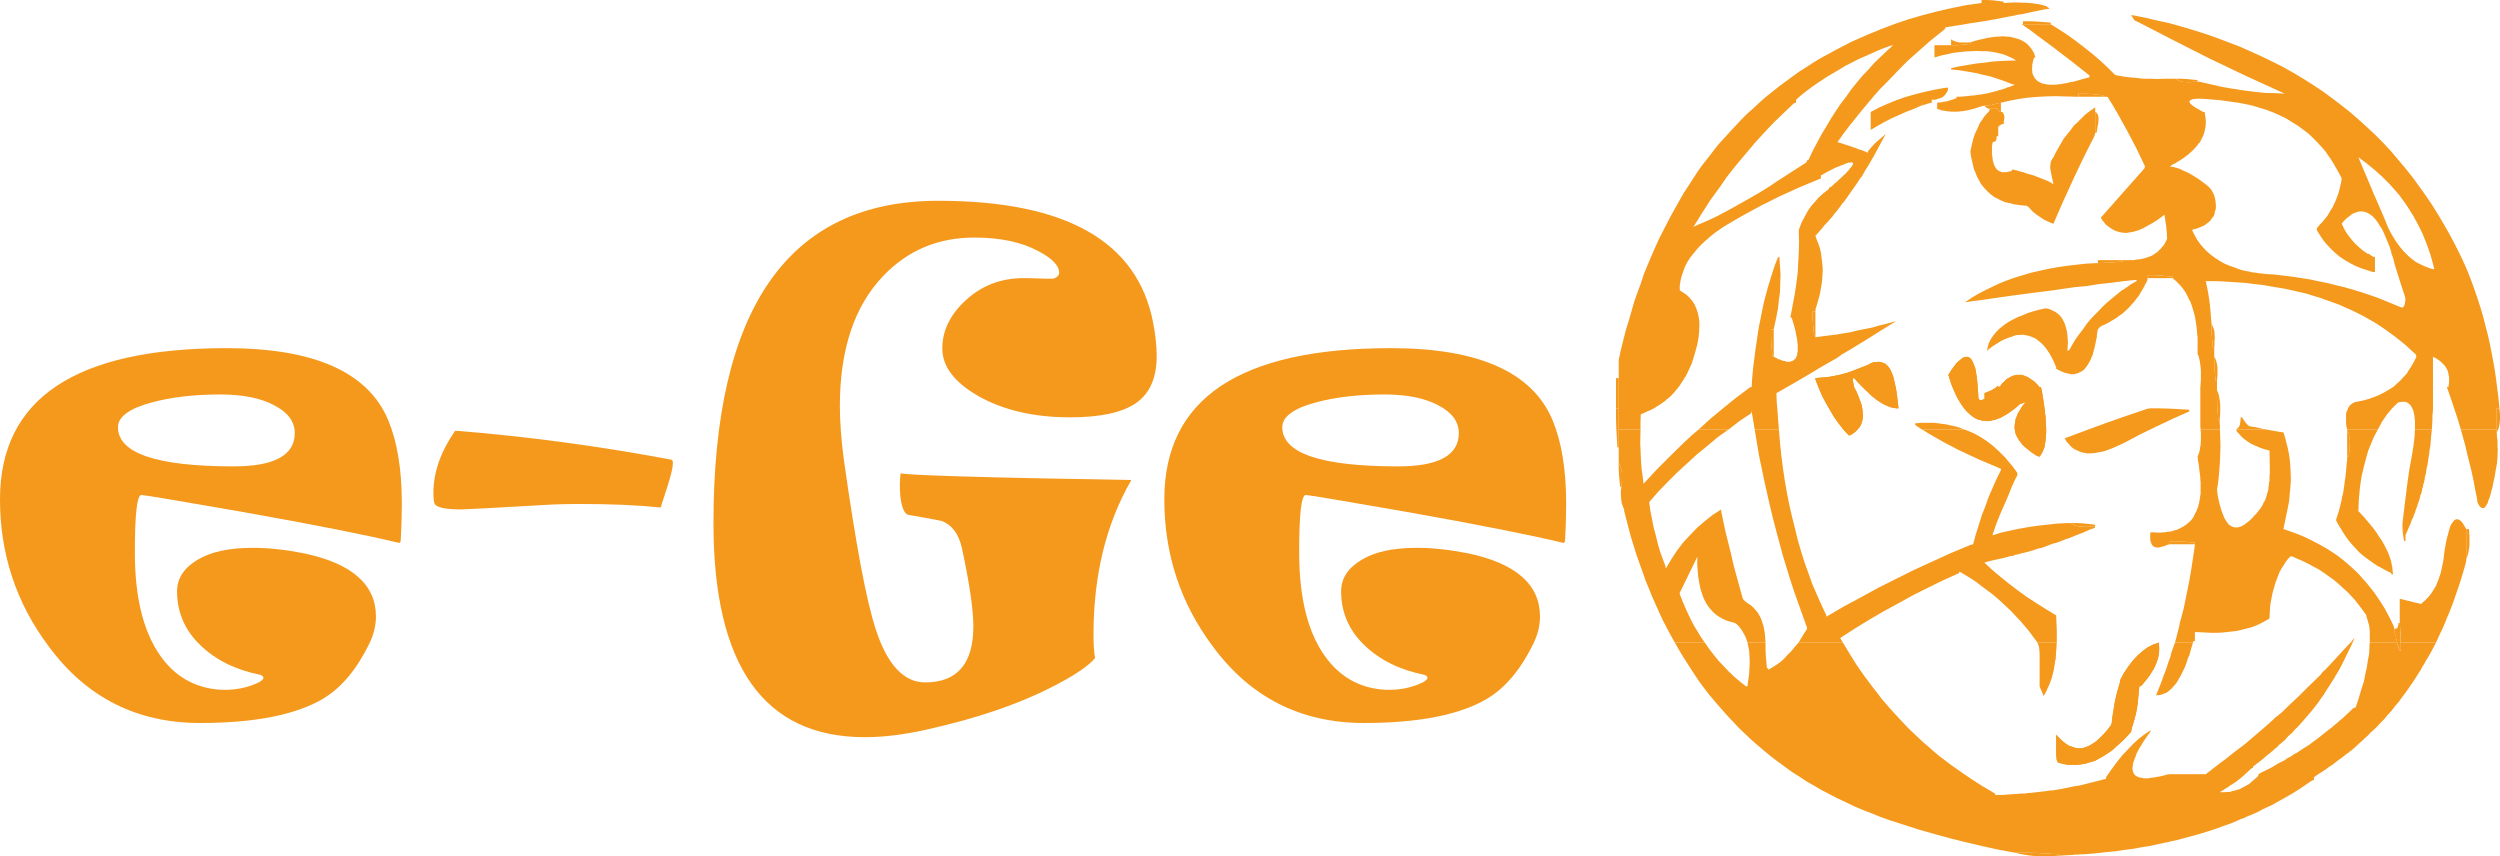
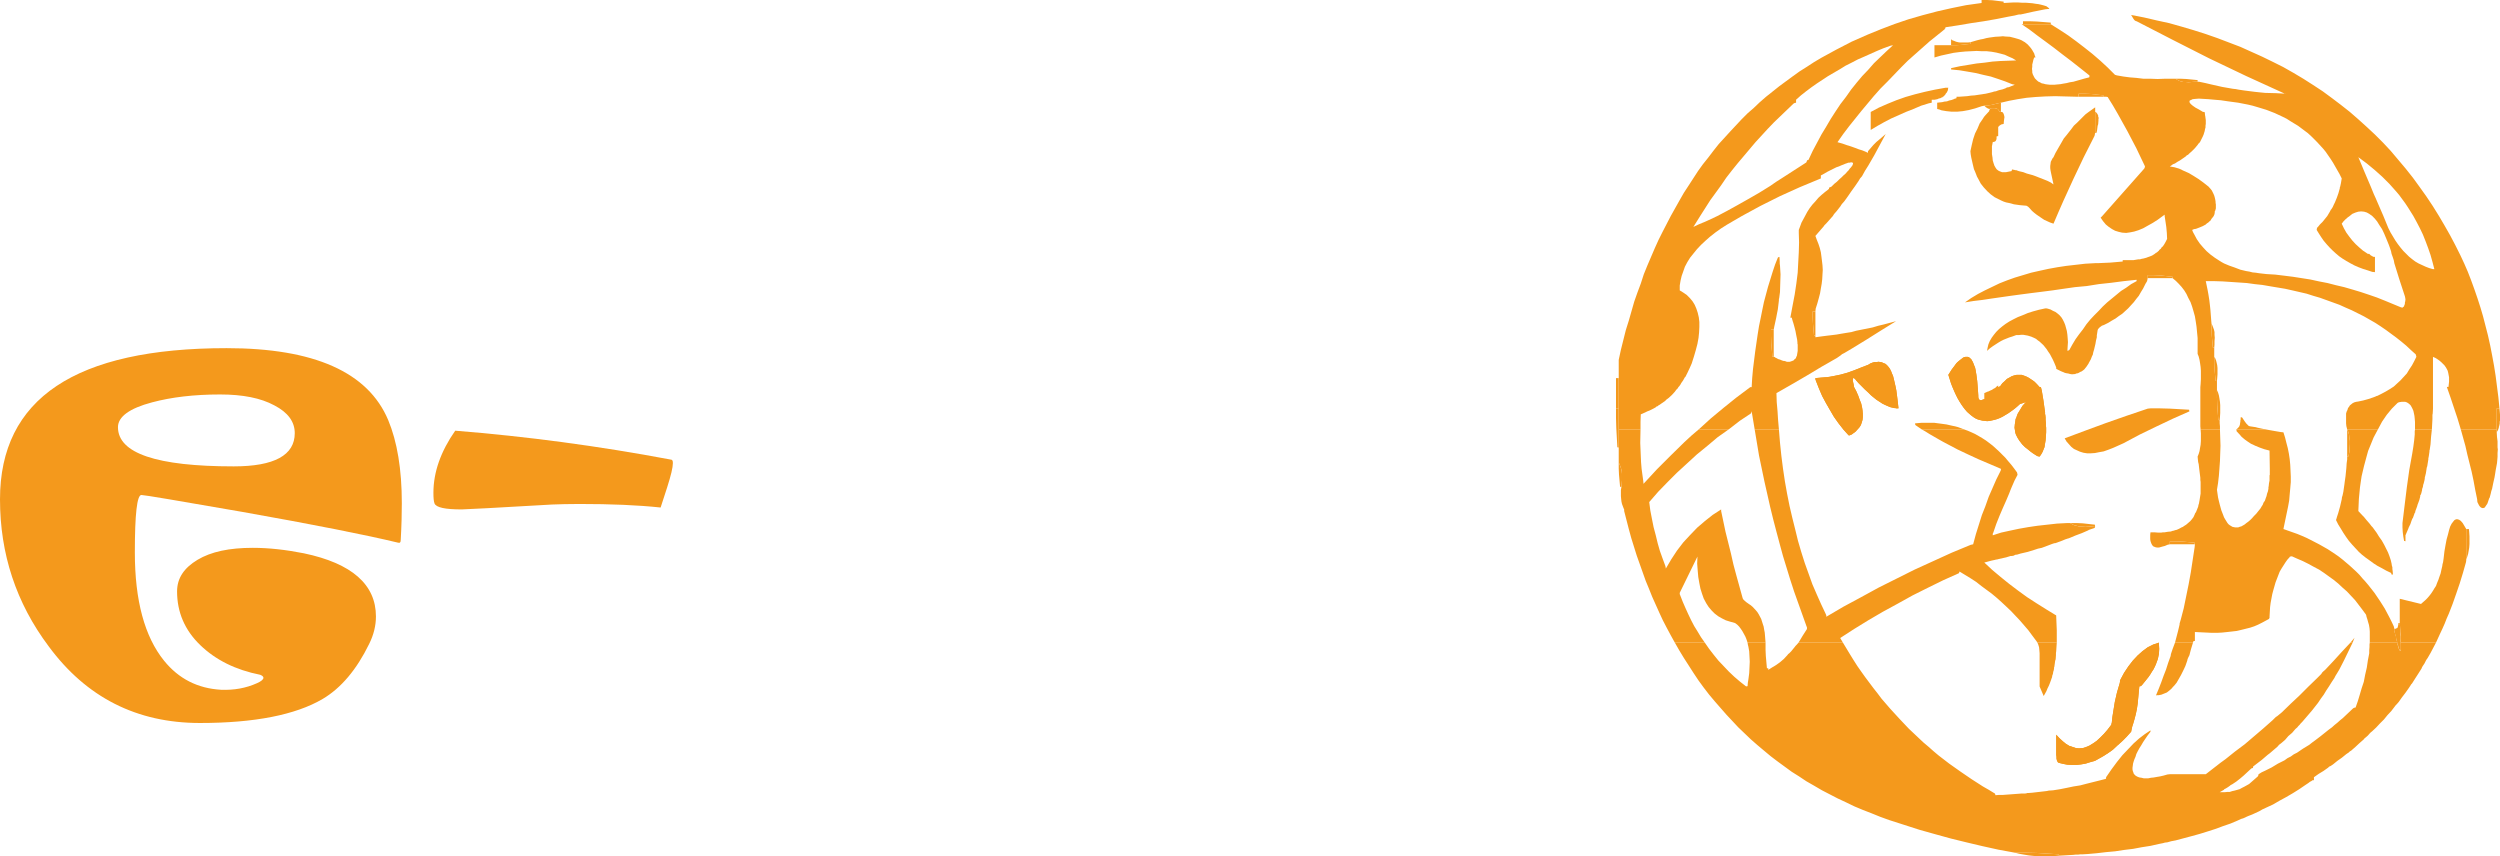
<svg xmlns="http://www.w3.org/2000/svg" version="1.1" x="0px" y="0px" viewBox="0 0 91.77 31.44" style="enable-background:new 0 0 91.77 31.44;" xml:space="preserve">
  <style type="text/css">
	.st0{fill-rule:evenodd;clip-rule:evenodd;fill:#F4991C;}
</style>
  <g id="Sfondo">
</g>
  <g id="Guide">
</g>
  <g id="Primo_piano">
</g>
  <g id="loghi">
    <g>
      <path class="st0" d="M14.75,18.47c0,0.38-0.01,0.83-0.04,1.35c0,0.09-0.03,0.12-0.1,0.1c-1.16-0.28-3.07-0.66-5.72-1.13    c-2.36-0.41-3.59-0.62-3.7-0.62c-0.16,0-0.24,0.7-0.24,2.11c0,1.77,0.36,3.09,1.07,3.97c0.54,0.67,1.24,1.02,2.09,1.07    c0.48,0.02,0.92-0.06,1.32-0.24c0.16-0.07,0.24-0.14,0.24-0.2c0-0.04-0.04-0.08-0.12-0.11c-0.9-0.18-1.63-0.54-2.2-1.09    c-0.57-0.55-0.85-1.21-0.85-1.97c0-0.48,0.25-0.86,0.75-1.16c0.5-0.3,1.17-0.44,2.03-0.44c0.59,0,1.21,0.07,1.87,0.2    c1.77,0.37,2.65,1.15,2.65,2.32c0,0.33-0.08,0.67-0.25,1.01c-0.46,0.94-1.03,1.62-1.71,2.02c-0.99,0.58-2.49,0.88-4.5,0.88    c-2.32,0-4.17-0.94-5.55-2.81C0.59,22.13,0,20.33,0,18.33c0-3.7,2.77-5.55,8.32-5.55c3.21,0,5.19,0.88,5.93,2.64    C14.58,16.21,14.75,17.23,14.75,18.47z M10.82,15.9c0-0.42-0.25-0.76-0.75-1.02c-0.5-0.27-1.16-0.4-1.99-0.4    c-0.96,0-1.79,0.1-2.5,0.29c-0.83,0.22-1.25,0.53-1.25,0.91c0,0.96,1.42,1.44,4.25,1.44C10.07,17.12,10.82,16.71,10.82,15.9z" />
      <path class="st0" d="M24.7,17c0,0.16-0.07,0.45-0.21,0.89c-0.15,0.46-0.23,0.71-0.24,0.74c-0.84-0.09-1.83-0.13-2.98-0.13    c-0.4,0-0.74,0.01-1,0.02c-2.08,0.12-3.18,0.18-3.32,0.18c-0.61,0-0.94-0.07-1-0.22c-0.03-0.08-0.04-0.21-0.04-0.39    c0-0.76,0.27-1.52,0.8-2.28c2.62,0.21,5.25,0.56,7.91,1.06C24.68,16.87,24.7,16.91,24.7,17z" />
-       <path class="st0" d="M42.46,13.07c0,0.79-0.25,1.37-0.75,1.72c-0.5,0.35-1.31,0.53-2.43,0.53c-1.34,0-2.48-0.27-3.4-0.8    c-0.86-0.5-1.29-1.08-1.29-1.73c0-0.64,0.28-1.23,0.84-1.75c0.59-0.55,1.3-0.83,2.13-0.83c0.13,0,0.31,0,0.53,0.01    c0.23,0.01,0.36,0.01,0.41,0.01h0.16c0.14-0.04,0.22-0.12,0.22-0.22c0-0.26-0.26-0.53-0.78-0.8c-0.62-0.33-1.4-0.49-2.33-0.49    c-1.34,0-2.45,0.47-3.35,1.41c-1.06,1.11-1.59,2.7-1.59,4.77c0,0.58,0.05,1.23,0.14,1.93c0.44,3.12,0.83,5.22,1.18,6.28    c0.42,1.29,1.03,1.94,1.81,1.94c1.18,0,1.77-0.69,1.77-2.06c0-0.61-0.14-1.57-0.42-2.87c-0.12-0.53-0.37-0.86-0.75-1    c-0.4-0.08-0.81-0.15-1.21-0.22c-0.15-0.03-0.25-0.26-0.3-0.68c-0.03-0.32-0.02-0.61,0.01-0.85c0.13,0.07,2.95,0.16,8.47,0.25    c-0.93,1.61-1.39,3.5-1.39,5.67c0,0.4,0.02,0.68,0.06,0.86c-0.23,0.29-0.76,0.65-1.61,1.08c-1.25,0.64-2.78,1.15-4.57,1.55    c-0.84,0.19-1.59,0.28-2.27,0.28c-3.71,0-5.56-2.62-5.56-7.86c0-7.88,2.75-11.83,8.25-11.83c4.69,0,7.32,1.49,7.89,4.48    C42.42,12.32,42.46,12.72,42.46,13.07z" />
-       <path class="st0" d="M57.49,18.47c0,0.38-0.01,0.83-0.04,1.35c0,0.09-0.03,0.12-0.1,0.1c-1.17-0.28-3.07-0.66-5.72-1.13    c-2.36-0.41-3.59-0.62-3.7-0.62c-0.16,0-0.24,0.7-0.24,2.11c0,1.77,0.36,3.09,1.07,3.97c0.54,0.67,1.24,1.02,2.08,1.07    c0.48,0.02,0.92-0.06,1.32-0.24c0.16-0.07,0.24-0.14,0.24-0.2c0-0.04-0.04-0.08-0.12-0.11c-0.9-0.18-1.63-0.54-2.2-1.09    c-0.57-0.55-0.85-1.21-0.85-1.97c0-0.48,0.25-0.86,0.75-1.16c0.5-0.3,1.17-0.44,2.03-0.44c0.59,0,1.21,0.07,1.87,0.2    c1.77,0.37,2.65,1.15,2.65,2.32c0,0.33-0.08,0.67-0.25,1.01c-0.46,0.94-1.03,1.62-1.71,2.02c-0.99,0.58-2.49,0.88-4.5,0.88    c-2.32,0-4.17-0.94-5.55-2.81c-1.19-1.59-1.78-3.39-1.78-5.4c0-3.7,2.77-5.55,8.32-5.55c3.21,0,5.19,0.88,5.93,2.64    C57.32,16.21,57.49,17.23,57.49,18.47z M53.55,15.9c0-0.42-0.25-0.76-0.75-1.02c-0.5-0.27-1.16-0.4-1.99-0.4    c-0.96,0-1.79,0.1-2.5,0.29c-0.83,0.22-1.24,0.53-1.24,0.91c0,0.96,1.42,1.44,4.25,1.44C52.81,17.12,53.55,16.71,53.55,15.9z" />
      <polygon class="st0" points="80.57,3 80.45,3.01 80.34,3.02 80.23,3.01 80.15,3.01 80.06,2.99 79.98,2.96 79.91,2.92 79.86,2.89     80.05,2.89 80.26,2.9 80.67,2.94 80.67,2.95 80.67,2.97 80.67,3 80.57,3   " />
      <polygon class="st0" points="80.57,3 80.67,3 80.72,3 80.77,3.01 80.96,3.05 81.17,3.1 81.57,3.19 81.97,3.26 82.07,3.27     82.17,3.29 82.37,3.32 82.76,3.37 82.95,3.39 83.15,3.41 83.54,3.42 83.92,3.44 83.87,3.44 83.83,3.42 82.45,2.79 81.09,2.14     80.42,1.8 79.75,1.46 78.43,0.78 78.39,0.77 78.37,0.75 78.36,0.75 78.32,0.7 78.29,0.65 78.23,0.55 78.7,0.64 79.17,0.75     79.63,0.85 80.09,0.98 80.53,1.11 80.97,1.25 81.4,1.4 81.82,1.56 82.24,1.72 82.64,1.9 83.04,2.08 83.43,2.27 83.81,2.46     84.18,2.67 84.55,2.89 84.91,3.12 85.26,3.35 85.6,3.6 85.93,3.85 86.26,4.11 86.57,4.38 86.88,4.66 87.18,4.94 87.48,5.24     87.76,5.54 88.03,5.86 88.3,6.18 88.57,6.52 88.81,6.85 89.06,7.2 89.3,7.56 89.53,7.93 88.59,7.93 88.39,7.61 88.29,7.46     88.18,7.31 88.07,7.16 87.96,7.03 87.71,6.75 87.58,6.62 87.45,6.49 87.17,6.24 86.88,6 86.57,5.77 86.8,6.32 87.03,6.86     87.14,7.13 87.2,7.26 87.26,7.4 87.49,7.93 87.08,7.93 86.97,7.85 86.88,7.8 86.78,7.77 86.67,7.76 86.57,7.77 86.47,7.8     86.35,7.85 86.25,7.93 85.43,7.93 85.53,7.76 85.55,7.72 85.56,7.7 85.57,7.69 85.58,7.68 85.63,7.6 85.67,7.51 85.71,7.43     85.78,7.26 85.84,7.09 85.89,6.91 85.89,6.88 85.9,6.86 85.91,6.82 85.93,6.73 85.96,6.55 85.88,6.39 85.8,6.25 85.64,5.97     85.55,5.83 85.46,5.7 85.37,5.57 85.28,5.46 85.06,5.22 84.84,5 84.72,4.89 84.6,4.8 84.36,4.62 84.08,4.45 83.94,4.36 83.8,4.29     83.5,4.15 83.19,4.03 82.86,3.93 82.69,3.88 82.52,3.84 82.16,3.77 81.79,3.72 81.52,3.68 81.28,3.66 81.06,3.64 80.88,3.63     80.72,3.62 80.59,3.63 80.49,3.64 80.43,3.67 80.38,3.69 80.37,3.73 80.38,3.77 80.42,3.82 80.49,3.88 80.59,3.95 80.72,4.02     80.87,4.11 80.89,4.11 80.91,4.11 80.93,4.12 80.94,4.19 80.94,4.22 80.95,4.26 80.97,4.41 80.97,4.47 80.97,4.55 80.96,4.61     80.96,4.65 80.96,4.68 80.95,4.71 80.94,4.75 80.93,4.81 80.89,4.94 80.86,5.01 80.83,5.07 80.76,5.21 80.72,5.26 80.7,5.27     80.69,5.29 80.67,5.32 80.57,5.44 80.51,5.5 80.48,5.53 80.45,5.56 80.38,5.62 80.32,5.68 80.28,5.7 80.26,5.71 80.25,5.73     80.18,5.78 80.02,5.89 79.93,5.94 79.84,6 79.79,6.02 79.76,6.03 79.74,6.05 79.65,6.11 79.82,6.14 79.99,6.19 80.16,6.27     80.34,6.35 80.51,6.45 80.7,6.57 80.88,6.7 81.07,6.85 81.15,6.94 81.19,6.99 81.22,7.05 81.25,7.11 81.28,7.18 81.3,7.25     81.32,7.34 81.33,7.41 81.33,7.45 81.34,7.5 81.34,7.58 81.34,7.65 81.32,7.72 81.31,7.75 81.3,7.75 81.3,7.76 81.3,7.77     81.3,7.79 81.29,7.86 81.26,7.93 79.46,7.93 79.46,7.88 79.39,7.93 77.17,7.93 78.71,6.19 78.72,6.17 78.73,6.15 78.73,6.13     78.74,6.11 78.42,5.44 78.09,4.81 77.74,4.18 77.56,3.87 77.38,3.58 77.37,3.56 77.36,3.56 77.31,3.55 77.21,3.55 77.21,3.52     77.21,3.51 77.21,3.5 76.75,3.45 76.52,3.44 76.3,3.44 76.3,3.55 76.2,3.55 75.81,3.54 75.44,3.53 75.08,3.54 74.73,3.56     74.39,3.59 74.07,3.64 73.75,3.7 73.45,3.77 73.35,3.79 73.23,3.82 73.11,3.85 72.98,3.87 72.91,3.87 72.84,3.88 72.74,3.9     72.5,3.98 72.27,4.04 72.05,4.08 71.84,4.1 71.64,4.1 71.45,4.08 71.27,4.05 71.19,4.02 71.11,4 71.11,3.88 71.11,3.77     71.29,3.75 71.34,3.74 71.36,3.73 71.38,3.73 71.47,3.72 71.55,3.69 71.64,3.67 71.72,3.64 71.76,3.62 71.81,3.61 71.82,3.59     71.82,3.57 71.82,3.55 71.93,3.55 72.21,3.53 72.28,3.52 72.35,3.51 72.49,3.5 72.62,3.48 72.69,3.47 72.76,3.46 72.82,3.45     72.89,3.44 73.02,3.41 73.14,3.38 73.2,3.36 73.27,3.35 73.32,3.33 73.38,3.31 73.51,3.28 73.62,3.24 73.67,3.21 73.74,3.2     73.96,3.11 73.91,3.1 73.86,3.09 73.61,2.99 73.35,2.9 73.08,2.81 72.81,2.75 72.52,2.68 72.23,2.63 71.93,2.58 71.62,2.55     71.62,2.51 71.63,2.5 71.95,2.43 72.26,2.38 72.56,2.33 72.85,2.3 73.14,2.26 73.42,2.24 73.69,2.23 73.96,2.22 74.01,2.22     73.88,2.14 73.74,2.08 73.59,2.01 73.44,1.97 73.28,1.93 73.11,1.9 72.93,1.88 72.75,1.88 72.56,1.87 72.36,1.88 72.15,1.89     71.94,1.91 71.71,1.94 71.48,1.99 71.25,2.04 71.01,2.11 71.01,2 71.01,1.66 71.52,1.66 71.62,1.66 71.79,1.66 71.97,1.65     72.14,1.63 72.33,1.61 72.33,1.6 72.33,1.59 72.33,1.58 72.33,1.55 72.57,1.48 72.69,1.45 72.8,1.43 72.91,1.4 73.02,1.38     73.24,1.35 73.42,1.34 73.52,1.33 73.61,1.34 73.78,1.35 73.86,1.37 73.94,1.39 74.08,1.43 74.14,1.45 74.21,1.48 74.26,1.51     74.33,1.55 74.43,1.63 74.52,1.73 74.56,1.78 74.6,1.84 74.67,1.96 74.69,2.03 74.72,2.11 74.67,2.11 74.64,2.2 74.62,2.29     74.6,2.37 74.6,2.45 74.59,2.53 74.6,2.6 74.6,2.66 74.62,2.73 74.64,2.77 74.67,2.83 74.7,2.88 74.74,2.92 74.78,2.96 74.83,3     74.88,3.02 74.95,3.06 75.01,3.07 75.08,3.09 75.15,3.1 75.24,3.11 75.33,3.11 75.42,3.11 75.52,3.1 75.63,3.09 75.74,3.07     75.86,3.05 75.98,3.02 76.11,3 76.25,2.96 76.39,2.92 76.53,2.88 76.69,2.84 76.7,2.81 76.7,2.8 76.7,2.77 76.36,2.5 76.03,2.24     75.7,1.99 75.39,1.75 75.08,1.52 74.78,1.3 74.49,1.08 74.21,0.89 74.26,0.89 75.18,0.89 75.28,0.89 75.6,1.09 75.92,1.3     76.22,1.52 76.52,1.75 76.81,1.98 77.1,2.23 77.37,2.48 77.64,2.75 77.66,2.75 77.68,2.76 77.72,2.77 77.95,2.81 78.18,2.84     78.43,2.86 78.68,2.89 78.94,2.89 79.2,2.9 79.47,2.89 79.75,2.89 79.86,2.89 79.91,2.92 79.98,2.96 80.06,2.99 80.15,3.01     80.23,3.01 80.34,3.02 80.45,3.01 80.57,3   " />
      <polygon class="st0" points="78.33,7.33 78.33,7.38 78.48,7.28 78.55,7.23 78.62,7.19 78.67,7.14 78.73,7.11 78.78,7.08     78.82,7.05 78.9,7 78.95,6.96 78.96,6.94 78.98,6.94 78.99,6.93 78.99,6.93 78.99,6.93 78.98,6.93 78.95,6.95 78.9,6.98     78.86,6.99 78.82,7.02 78.78,7.04 78.73,7.07 78.62,7.14 78.48,7.23 78.41,7.27 78.33,7.33   " />
      <polygon class="st0" points="79.88,5.12 79.93,4.98 79.96,4.85 79.97,4.73 79.97,4.61 79.94,4.5 79.9,4.38 79.84,4.28 79.76,4.18     79.66,4.08 79.54,4 79.4,3.91 79.25,3.83 79.07,3.75 78.88,3.68 78.66,3.61 78.43,3.55 78.43,3.6 78.45,3.66 78.5,3.87     78.56,4.07 78.63,4.26 78.7,4.43 78.77,4.58 78.85,4.72 78.94,4.83 79.03,4.94 79.11,5.03 79.21,5.11 79.31,5.16 79.41,5.21     79.51,5.23 79.62,5.24 79.73,5.23 79.86,5.22 79.86,5.16 79.88,5.12   " />
      <polygon class="st0" points="79.96,6.99 79.96,7.04 79.97,7.05 79.98,7.08 80.02,7.12 80.06,7.16 80.06,7.17 80.08,7.18 80.1,7.2     80.13,7.25 80.16,7.28 80.19,7.31 80.2,7.33 80.2,7.33 80.21,7.34 80.24,7.38 80.25,7.38 80.26,7.39 80.28,7.41 80.29,7.43     80.29,7.44 80.3,7.45 80.31,7.45 80.32,7.46 80.32,7.46 80.31,7.45 80.31,7.45 80.3,7.44 80.29,7.43 80.28,7.4 80.27,7.39     80.26,7.39 80.24,7.36 80.23,7.34 80.2,7.3 80.17,7.26 80.14,7.23 80.11,7.19 80.07,7.14 80.03,7.09 79.99,7.04 79.97,7.02     79.96,6.99   " />
      <polygon class="st0" points="80.47,8.44 80.5,8.52 80.55,8.61 80.64,8.78 80.75,8.94 80.81,9.01 80.87,9.08 81,9.22 81.15,9.35     81.22,9.4 81.3,9.46 81.47,9.57 81.55,9.62 81.64,9.67 81.83,9.75 82.03,9.82 82.24,9.9 82.45,9.95 82.57,9.97 82.69,10     82.8,10.01 82.93,10.03 83.19,10.06 83.52,10.08 83.85,10.12 84.17,10.16 84.49,10.21 84.81,10.26 85.13,10.33 85.44,10.39     85.75,10.47 86.05,10.54 86.36,10.63 86.66,10.72 86.96,10.82 87.25,10.92 87.55,11.04 87.84,11.16 88.13,11.28 88.14,11.28     88.16,11.29 88.18,11.29 88.2,11.29 88.21,11.28 88.21,11.27 88.21,11.27 88.22,11.27 88.23,11.26 88.25,11.24 88.25,11.23     88.25,11.22 88.27,11.19 88.27,11.18 88.27,11.17 88.28,11.14 88.28,11.1 88.29,11.07 88.3,10.99 88.29,10.93 88.28,10.88     88.08,10.27 87.89,9.66 87.88,9.6 87.87,9.55 87.83,9.43 87.79,9.32 87.78,9.27 87.77,9.22 87.73,9.1 87.69,8.99 87.6,8.77     87.52,8.58 87.44,8.41 87.34,8.26 87.26,8.13 87.17,8.02 87.08,7.93 87.49,7.93 87.6,8.2 87.67,8.37 87.75,8.53 87.84,8.68     87.93,8.83 88.02,8.96 88.12,9.09 88.22,9.21 88.33,9.32 88.43,9.42 88.54,9.51 88.66,9.6 88.78,9.67 88.91,9.73 89.04,9.79     89.17,9.84 89.31,9.88 89.36,9.88 89.29,9.61 89.22,9.36 89.13,9.1 89.04,8.86 88.94,8.61 88.83,8.38 88.71,8.15 88.59,7.93     89.53,7.93 89.73,8.27 89.94,8.64 90.13,9 90.32,9.38 90.46,9.68 90.59,9.98 90.71,10.29 90.83,10.62 90.94,10.94 91.05,11.28     91.15,11.62 91.24,11.97 91.33,12.32 91.41,12.68 91.48,13.04 91.55,13.42 91.61,13.8 91.66,14.19 91.71,14.58 91.75,14.99     91.65,14.99 91.65,15.76 90.33,15.76 90.21,15.36 90.08,14.97 89.95,14.58 89.82,14.21 89.84,14.2 89.86,14.2 89.87,14.2     89.88,14.2 89.89,14.1 89.9,14.01 89.9,13.92 89.9,13.85 89.87,13.69 89.85,13.61 89.82,13.55 89.78,13.48 89.73,13.41     89.62,13.3 89.55,13.24 89.48,13.19 89.4,13.14 89.31,13.1 89.31,13.99 89.31,14.1 89.31,14.21 89.31,14.6 89.31,14.65     89.31,14.7 89.31,14.8 89.31,15 89.3,15.18 89.29,15.23 89.29,15.28 89.29,15.38 89.27,15.76 88.65,15.76 88.65,15.62     88.65,15.49 88.64,15.37 88.63,15.27 88.61,15.17 88.59,15.08 88.56,15.01 88.53,14.95 88.49,14.88 88.45,14.84 88.4,14.8     88.35,14.77 88.29,14.75 88.22,14.75 88.16,14.75 88.09,14.76 88.05,14.77 88.01,14.79 87.8,15 87.61,15.23 87.44,15.48     87.29,15.76 86.16,15.76 86.13,15.64 86.12,15.54 86.12,15.44 86.12,15.35 86.12,15.26 86.12,15.18 86.14,15.11 86.17,15.05     86.19,14.98 86.23,14.93 86.26,14.88 86.31,14.84 86.36,14.8 86.42,14.77 86.49,14.75 86.56,14.74 86.75,14.7 86.93,14.65     87.11,14.59 87.19,14.56 87.23,14.54 87.27,14.53 87.43,14.45 87.58,14.37 87.73,14.28 87.87,14.19 88,14.07 88.12,13.96     88.23,13.84 88.35,13.71 88.44,13.56 88.54,13.41 88.62,13.26 88.7,13.1 88.69,13.05 88.68,13.03 88.68,13.01 88.5,12.85     88.33,12.69 88.15,12.54 87.96,12.39 87.58,12.11 87.39,11.98 87.19,11.85 86.98,11.73 86.77,11.61 86.33,11.39 86.1,11.29     85.88,11.19 85.41,11.02 85.16,10.93 84.92,10.86 84.67,10.78 84.41,10.72 84.15,10.66 83.88,10.6 83.34,10.51 83.05,10.46     82.77,10.43 82.48,10.39 82.19,10.37 81.59,10.33 81.28,10.32 80.97,10.32 81.04,10.66 81.07,10.83 81.1,11.02 81.12,11.19     81.14,11.38 81.17,11.77 81.18,11.88 81.18,12.09 81.19,12.32 81.23,12.76 81.24,12.76 81.25,12.76 81.28,12.77 81.28,12.99     81.28,13.1 81.28,13.31 81.29,13.54 81.33,13.98 81.34,13.98 81.36,13.98 81.38,13.99 81.38,14.21 81.38,14.32 81.38,14.59     81.39,14.87 81.43,15.42 81.44,15.42 81.46,15.42 81.48,15.43 81.48,15.54 81.49,15.65 81.49,15.7 81.49,15.76 80.78,15.76     80.77,15.65 80.77,15.54 80.77,14.21 80.78,14.1 80.79,13.92 80.79,13.76 80.79,13.61 80.78,13.47 80.76,13.33 80.74,13.21     80.71,13.09 80.67,12.99 80.67,12.88 80.67,12.64 80.67,12.41 80.65,12.2 80.63,11.99 80.6,11.79 80.57,11.61 80.52,11.43     80.47,11.26 80.41,11.09 80.33,10.94 80.26,10.79 80.18,10.66 80.08,10.53 79.98,10.42 79.87,10.31 79.75,10.21 79.75,10.18     79.75,10.17 79.75,10.16 79.29,10.11 79.06,10.1 78.84,10.1 78.84,10.21 78.83,10.23 78.83,10.26 78.82,10.28 78.82,10.29     78.82,10.31 78.78,10.38 78.76,10.41 78.75,10.43 78.74,10.45 78.67,10.59 78.59,10.72 78.51,10.86 78.42,10.97 78.33,11.09     78.22,11.21 78.12,11.32 78.01,11.42 77.9,11.52 77.78,11.6 77.66,11.69 77.52,11.77 77.39,11.85 77.25,11.92 77.18,11.95     77.16,11.95 77.14,11.97 77.11,11.99 77.06,12.03 77.04,12.05 77.03,12.07 77.01,12.08 77.01,12.1 77,12.12 76.98,12.25     76.97,12.31 76.97,12.38 76.94,12.5 76.92,12.62 76.87,12.83 76.84,12.93 76.82,13.03 76.8,13.06 76.78,13.11 76.75,13.19     76.71,13.26 76.69,13.3 76.68,13.31 76.67,13.34 76.59,13.46 76.55,13.51 76.51,13.56 76.46,13.6 76.4,13.64 76.37,13.65     76.36,13.65 76.35,13.66 76.3,13.69 76.24,13.71 76.21,13.71 76.18,13.73 76.06,13.74 75.99,13.73 75.92,13.71 75.85,13.7     75.81,13.69 75.78,13.68 75.74,13.66 75.71,13.65 75.64,13.62 75.48,13.54 75.48,13.49 75.46,13.44 75.41,13.32 75.36,13.21     75.25,13 75.18,12.9 75.13,12.82 75.01,12.67 74.87,12.54 74.8,12.49 74.74,12.44 74.66,12.4 74.59,12.37 74.44,12.32     74.27,12.29 74.19,12.29 74.11,12.3 74.01,12.3 73.93,12.33 73.75,12.39 73.55,12.47 73.45,12.52 73.35,12.58 73.15,12.71     73.04,12.79 72.94,12.88 72.96,12.77 72.99,12.64 73.04,12.52 73.11,12.4 73.19,12.29 73.28,12.18 73.38,12.08 73.5,11.98     73.62,11.89 73.76,11.8 73.91,11.72 74.07,11.64 74.25,11.57 74.44,11.49 74.63,11.43 74.85,11.37 75.08,11.32 75.12,11.32     75.17,11.33 75.27,11.36 75.36,11.41 75.45,11.45 75.53,11.51 75.6,11.57 75.67,11.65 75.72,11.73 75.77,11.83 75.81,11.93     75.84,12.04 75.87,12.15 75.89,12.29 75.9,12.41 75.91,12.56 75.9,12.71 75.89,12.88 75.91,12.87 75.93,12.87 75.94,12.86     75.94,12.85 75.95,12.85 75.96,12.85 76.07,12.65 76.19,12.45 76.32,12.27 76.46,12.09 76.59,11.9 76.73,11.73 76.88,11.57     77.04,11.41 77.19,11.25 77.35,11.1 77.69,10.82 77.86,10.68 78.05,10.56 78.23,10.43 78.43,10.32 78.43,10.27 77.96,10.32     77.5,10.38 77.04,10.43 76.6,10.5 76.17,10.54 75.75,10.6 75.34,10.66 74.95,10.71 74.55,10.76 74.17,10.81 73.8,10.86     73.45,10.91 73.1,10.96 72.77,11.01 72.44,11.05 72.13,11.1 72.36,10.94 72.61,10.79 72.86,10.66 73.13,10.53 73.4,10.4     73.68,10.29 73.96,10.19 74.26,10.1 74.56,10.01 74.87,9.94 75.19,9.87 75.52,9.81 75.85,9.76 76.2,9.72 76.55,9.68 76.91,9.66     77.01,9.66 77.23,9.65 77.46,9.64 77.69,9.62 77.92,9.6 77.92,9.6 77.92,9.58 77.92,9.57 77.92,9.55 78.03,9.55 78.17,9.55     78.31,9.55 78.43,9.53 78.49,9.52 78.52,9.52 78.56,9.52 78.58,9.51 78.62,9.5 78.68,9.49 78.79,9.46 78.84,9.44 78.87,9.43     78.9,9.42 79,9.38 79.08,9.33 79.12,9.3 79.14,9.28 79.17,9.27 79.25,9.2 79.26,9.18 79.28,9.16 79.32,9.13 79.35,9.08     79.37,9.06 79.39,9.05 79.45,8.96 79.5,8.87 79.55,8.77 79.54,8.55 79.52,8.33 79.46,7.93 81.26,7.93 81.23,7.97 81.2,8.01     81.18,8.03 81.17,8.05 81.14,8.1 81.1,8.13 81.06,8.17 81.01,8.2 80.97,8.24 80.86,8.3 80.74,8.35 80.61,8.4 80.54,8.41     80.47,8.44   " />
      <polygon class="st0" points="79.45,9.38 79.55,9.33 79.63,9.29 79.7,9.25 79.77,9.22 79.82,9.2 79.85,9.18 79.87,9.17 79.88,9.17     79.87,9.16 79.85,9.17 79.82,9.18 79.77,9.2 79.7,9.22 79.63,9.25 79.55,9.28 79.45,9.32 79.45,9.38   " />
      <polygon class="st0" points="89.99,12.36 90.02,12.24 90.05,12.14 90.08,12.03 90.11,11.94 90.12,11.84 90.14,11.75 90.16,11.58     90.16,11.42 90.15,11.28 90.11,11.15 90.08,11.09 90.06,11.04 89.99,10.93 89.9,10.85 89.79,10.78 89.67,10.73 89.6,10.7     89.53,10.68 89.45,10.67 89.37,10.66 89.28,10.65 89.2,10.65 89.01,10.66 89,10.79 89.01,10.93 89.02,11.07 89.04,11.19     89.06,11.31 89.09,11.42 89.13,11.53 89.17,11.63 89.22,11.72 89.27,11.81 89.33,11.89 89.39,11.97 89.46,12.04 89.54,12.1     89.62,12.16 89.71,12.22 89.99,12.36   " />
      <polygon class="st0" points="77.17,7.93 79.39,7.93 79.2,8.07 79.01,8.19 78.83,8.29 78.67,8.38 78.5,8.45 78.34,8.5 78.19,8.53     78.05,8.55 77.9,8.54 77.77,8.51 77.64,8.47 77.53,8.41 77.41,8.33 77.3,8.24 77.2,8.12 77.11,7.99 77.17,7.93   " />
      <polygon class="st0" points="81.49,15.76 81.5,16.06 81.51,16.36 81.5,16.65 81.49,16.93 81.47,17.21 81.45,17.47 81.42,17.73     81.38,17.98 81.42,18.26 81.45,18.39 81.48,18.51 81.51,18.62 81.54,18.73 81.61,18.91 81.64,18.99 81.68,19.06 81.76,19.19     81.8,19.24 81.85,19.28 81.9,19.31 81.95,19.34 82.05,19.36 82.1,19.36 82.16,19.36 82.21,19.34 82.28,19.32 82.4,19.25     82.46,19.2 82.53,19.15 82.6,19.09 82.67,19.02 82.74,18.94 82.82,18.86 82.9,18.76 82.98,18.66 83.02,18.59 83.06,18.53     83.09,18.45 83.14,18.38 83.17,18.29 83.2,18.21 83.22,18.12 83.25,18.04 83.27,17.94 83.27,17.91 83.27,17.89 83.28,17.84     83.29,17.74 83.31,17.64 83.31,17.53 83.31,17.48 83.31,17.45 83.32,17.43 83.32,17.32 83.32,17.21 83.31,16.54 83.12,16.49     82.95,16.43 82.78,16.36 82.7,16.32 82.63,16.29 82.48,16.19 82.41,16.14 82.35,16.09 82.28,16.03 82.23,15.97 82.12,15.85     82.1,15.83 82.1,15.81 82.09,15.76 82.1,15.76 83.15,15.76 83.43,15.81 83.72,15.86 83.82,15.87 83.88,16.06 83.93,16.26     83.98,16.45 84.02,16.65 84.05,16.85 84.07,17.06 84.08,17.27 84.09,17.49 84.09,17.7 84.07,17.93 84.05,18.15 84.03,18.38     83.99,18.6 83.94,18.84 83.89,19.08 83.84,19.32 83.82,19.42 84.16,19.54 84.33,19.6 84.5,19.67 84.66,19.74 84.82,19.82     85.13,19.98 85.43,20.15 85.57,20.24 85.72,20.34 85.85,20.43 85.99,20.54 86.25,20.76 86.49,20.98 86.61,21.1 86.72,21.23     86.83,21.35 86.94,21.48 87.16,21.76 87.35,22.04 87.44,22.18 87.54,22.34 87.71,22.66 87.79,22.82 87.87,22.99 87.88,23.03     87.89,23.09 87.9,23.16 87.9,23.19 87.91,23.23 87.95,23.36 87.96,23.41 87.96,23.43 87.96,23.43 87.96,23.44 87.97,23.48     88,23.59 86.99,23.59 86.99,23.44 86.99,23.31 86.99,23.18 86.98,23.06 86.96,22.94 86.93,22.84 86.9,22.73 86.87,22.64     86.86,22.59 86.85,22.56 86.71,22.37 86.58,22.2 86.45,22.03 86.3,21.87 86.15,21.71 85.99,21.57 85.83,21.42 85.67,21.29     85.49,21.16 85.31,21.03 85.13,20.91 84.94,20.81 84.74,20.7 84.54,20.6 84.33,20.51 84.13,20.42 84.08,20.43 84.06,20.43     84.05,20.45 83.96,20.55 83.89,20.65 83.75,20.87 83.68,20.99 83.63,21.12 83.53,21.38 83.45,21.66 83.41,21.81 83.38,21.97     83.35,22.13 83.33,22.29 83.31,22.64 83.31,22.67 83.31,22.69 83.3,22.7 83.29,22.7 83.29,22.71 83.29,22.72 83.16,22.79     83.03,22.86 82.89,22.93 82.75,22.99 82.6,23.04 82.44,23.08 82.28,23.12 82.11,23.16 81.94,23.18 81.76,23.2 81.57,23.22     81.39,23.23 81.19,23.23 80.99,23.22 80.78,23.21 80.57,23.2 80.57,23.42 80.57,23.53 80.53,23.53 80.51,23.55 80.5,23.59     79.84,23.59 79.95,23.17 80,22.96 80.01,22.91 80.01,22.88 80.02,22.85 80.05,22.75 80.16,22.33 80.25,21.89 80.34,21.45     80.42,21.01 80.49,20.55 80.56,20.09 80.57,19.98 80.56,19.95 80.56,19.94 80.56,19.92 80.11,19.88 79.88,19.87 79.65,19.87     79.65,19.98 79.6,19.99 79.56,20 79.47,20.04 79.39,20.06 79.32,20.08 79.25,20.1 79.19,20.1 79.13,20.09 79.08,20.07     79.05,20.06 79.01,20.02 78.98,19.97 78.96,19.92 78.94,19.86 78.93,19.79 78.93,19.71 78.93,19.63 78.94,19.54 79.01,19.54     79.08,19.54 79.21,19.55 79.34,19.55 79.4,19.54 79.46,19.54 79.58,19.52 79.69,19.51 79.74,19.49 79.79,19.48 79.85,19.46     79.9,19.45 79.99,19.41 80.08,19.36 80.13,19.34 80.17,19.31 80.25,19.26 80.32,19.2 80.4,19.13 80.46,19.06 80.52,18.98     80.56,18.89 80.58,18.84 80.61,18.8 80.65,18.7 80.69,18.6 80.7,18.54 80.72,18.48 80.73,18.42 80.74,18.37 80.76,18.24     80.78,18.12 80.78,18.05 80.78,17.98 80.78,17.84 80.78,17.77 80.78,17.69 80.77,17.62 80.77,17.54 80.75,17.38 80.73,17.22     80.72,17.13 80.71,17.04 80.69,16.96 80.68,16.87 80.67,16.76 80.71,16.66 80.74,16.56 80.76,16.44 80.78,16.33 80.79,16.19     80.79,16.12 80.79,16.06 80.79,15.91 80.78,15.76 80.78,15.76 81.49,15.76   " />
      <polygon class="st0" points="82.09,20.1 81.93,20.11 81.78,20.15 81.64,20.21 81.51,20.28 81.39,20.36 81.29,20.46 81.19,20.58     81.1,20.71 81.06,20.78 81.02,20.86 80.95,21.02 80.9,21.2 80.85,21.39 80.82,21.59 80.79,21.82 80.78,22.06 80.77,22.31     80.78,22.36 80.78,22.38 80.8,22.4 80.85,22.47 80.92,22.54 80.99,22.6 81.06,22.65 81.13,22.69 81.21,22.72 81.29,22.74     81.39,22.76 81.47,22.76 81.56,22.75 81.66,22.74 81.76,22.72 81.86,22.68 81.97,22.64 82.08,22.59 82.2,22.53 82.2,22.48     82.22,22.46 82.39,22.27 82.55,22.1 82.61,22.01 82.67,21.93 82.79,21.76 82.83,21.67 82.86,21.59 82.92,21.44 82.94,21.36     82.96,21.28 82.97,21.21 82.97,21.14 82.95,20.99 82.94,20.92 82.92,20.85 82.86,20.71 82.77,20.58 82.66,20.45 82.53,20.32     82.45,20.26 82.37,20.2 82.29,20.15 82.2,20.09 82.09,20.1   " />
      <polygon class="st0" points="82.1,15.76 82.14,15.72 82.17,15.69 82.2,15.65 82.21,15.62 82.22,15.6 82.23,15.53 82.24,15.47     82.24,15.43 82.25,15.4 82.25,15.32 82.3,15.32 82.4,15.47 82.46,15.55 82.53,15.62 82.54,15.63 82.56,15.64 82.6,15.65     82.73,15.67 82.8,15.68 82.87,15.7 83.15,15.76 82.1,15.76   " />
      <polygon class="st0" points="86.97,9.32 87.02,9.37 87.09,9.41 87.13,9.43 87.18,9.43 87.18,9.88 87.18,9.99 87.08,9.98     86.9,9.92 86.74,9.87 86.58,9.81 86.42,9.74 86.27,9.66 86.13,9.58 86,9.5 85.87,9.41 85.74,9.3 85.63,9.2 85.51,9.08 85.41,8.97     85.3,8.84 85.21,8.71 85.12,8.57 85.04,8.44 85.05,8.39 85.05,8.36 85.07,8.35 85.16,8.24 85.26,8.14 85.43,7.93 86.25,7.93     86.18,7.98 86.1,8.05 86.03,8.12 85.96,8.21 86.04,8.38 86.13,8.54 86.24,8.69 86.35,8.83 86.47,8.96 86.6,9.08 86.74,9.2     86.89,9.3 86.92,9.32 86.97,9.32   " />
      <polygon class="st0" points="87.29,15.76 87.13,16.06 87,16.38 86.93,16.55 86.88,16.73 86.78,17.1 86.69,17.48 86.66,17.68     86.63,17.89 86.59,18.31 86.57,18.76 86.71,18.91 86.79,18.99 86.8,19.01 86.82,19.03 86.86,19.08 86.99,19.23 87.05,19.31     87.09,19.35 87.12,19.39 87.17,19.46 87.23,19.54 87.33,19.7 87.43,19.84 87.52,20 87.59,20.14 87.66,20.28 87.71,20.41     87.76,20.56 87.79,20.69 87.8,20.76 87.81,20.79 87.82,20.83 87.82,20.86 87.82,20.89 87.83,20.96 87.84,21.09 87.79,21.09     87.78,21.06 87.78,21.05 87.77,21.03 87.6,20.95 87.44,20.86 87.27,20.77 87.13,20.68 86.98,20.57 86.84,20.47 86.7,20.36     86.58,20.25 86.46,20.12 86.34,19.99 86.22,19.85 86.12,19.71 86.02,19.56 85.93,19.41 85.83,19.25 85.75,19.09 85.77,19.03     85.79,18.96 85.83,18.84 85.9,18.59 85.96,18.33 85.97,18.25 85.99,18.19 86.02,18.05 86.04,17.91 86.05,17.84 86.06,17.77     86.07,17.69 86.08,17.62 86.1,17.48 86.13,17.18 86.14,17.02 86.15,16.94 86.16,16.87 86.16,16.76 86.18,16.75 86.2,16.75     86.21,16.75 86.21,16.75 86.24,16.59 86.25,16.44 86.26,16.31 86.26,16.18 86.24,16.06 86.23,15.96 86.2,15.85 86.16,15.76     86.16,15.76 87.29,15.76   " />
      <polygon class="st0" points="89.27,15.76 89.24,16.03 89.22,16.31 89.2,16.44 89.19,16.51 89.18,16.54 89.18,16.58 89.16,16.72     89.15,16.78 89.14,16.82 89.14,16.86 89.1,17.11 89.09,17.14 89.08,17.17 89.07,17.24 89.05,17.37 89.02,17.49 89.01,17.52     89.01,17.55 89,17.62 88.97,17.74 88.96,17.77 88.95,17.8 88.94,17.87 88.92,17.93 88.91,17.95 88.91,17.99 88.88,18.11     88.86,18.16 88.84,18.19 88.84,18.23 88.81,18.35 88.77,18.46 88.75,18.51 88.74,18.54 88.73,18.58 88.69,18.69 88.67,18.74     88.66,18.77 88.66,18.8 88.64,18.83 88.63,18.85 88.61,18.91 88.57,19.02 88.55,19.04 88.54,19.07 88.52,19.12 88.48,19.24     88.43,19.34 88.42,19.36 88.41,19.39 88.39,19.44 88.3,19.65 88.3,19.76 88.3,19.87 88.27,19.86 88.25,19.86 88.25,19.86     88.22,19.69 88.2,19.53 88.19,19.36 88.19,19.2 88.27,18.54 88.35,17.89 88.44,17.25 88.55,16.64 88.59,16.39 88.62,16.16     88.64,15.95 88.64,15.84 88.65,15.76 89.27,15.76   " />
      <polygon class="st0" points="91.65,15.76 91.65,15.76 91.65,15.87 91.66,16.04 91.67,16.12 91.68,16.2 91.68,16.27 91.68,16.35     91.68,16.42 91.69,16.5 91.68,16.63 91.68,16.77 91.67,16.89 91.66,17 91.61,17.27 91.59,17.4 91.57,17.52 91.52,17.74     91.48,17.94 91.45,18.03 91.43,18.12 91.39,18.27 91.38,18.28 91.37,18.3 91.36,18.33 91.34,18.39 91.32,18.45 91.3,18.5     91.27,18.54 91.25,18.57 91.21,18.63 91.16,18.65 91.14,18.65 91.12,18.65 91.07,18.63 91.03,18.59 91,18.55 90.98,18.51     90.94,18.43 90.93,18.32 90.86,17.98 90.8,17.65 90.73,17.32 90.65,17 90.57,16.68 90.5,16.37 90.33,15.76 91.65,15.76   " />
      <polygon class="st0" points="75.23,0.33 75.18,0.33 75.08,0.34 74.63,0.43 74.18,0.53 74.12,0.53 74.07,0.54 73.95,0.57     73.73,0.61 73.28,0.7 72.82,0.78 72.35,0.85 71.88,0.93 71.42,1 71.41,1.02 71.41,1.04 71.4,1.05 71.39,1.05 71.39,1.06     71.39,1.07 70.83,1.52 70.3,1.99 70.03,2.23 69.78,2.48 69.28,3 69.03,3.25 68.79,3.52 68.33,4.07 67.88,4.63 67.66,4.92     67.45,5.22 67.63,5.27 67.8,5.33 67.87,5.35 67.96,5.38 68.1,5.43 68.23,5.48 68.36,5.52 68.41,5.54 68.46,5.56 68.57,5.61     68.57,5.55 68.77,5.32 68.88,5.21 69,5.11 69.22,4.92 69.01,5.31 68.8,5.7 68.69,5.89 68.58,6.08 68.46,6.27 68.35,6.47     68.28,6.55 68.22,6.65 68.09,6.84 67.96,7.02 67.83,7.21 67.7,7.39 67.62,7.48 67.59,7.52 67.56,7.57 67.42,7.75 67.34,7.84     67.31,7.88 67.28,7.93 66.26,7.93 66.34,7.78 66.43,7.64 66.53,7.51 66.64,7.39 66.75,7.26 66.87,7.15 66.99,7.05 67.12,6.95     67.12,6.94 67.12,6.94 67.13,6.94 67.14,6.93 67.14,6.9 67.15,6.88 67.17,6.88 67.18,6.87 67.19,6.87 67.21,6.86 67.23,6.85     67.33,6.75 67.43,6.67 67.52,6.58 67.6,6.51 67.68,6.43 67.75,6.37 67.81,6.3 67.86,6.25 67.9,6.19 67.94,6.15 67.97,6.11     68,6.07 68.01,6.04 68.02,6.02 68.02,5.99 68.02,5.98 68,5.97 67.97,5.96 67.94,5.96 67.9,5.97 67.85,5.97 67.8,5.99 67.74,6.01     67.67,6.04 67.59,6.07 67.5,6.11 67.41,6.14 67.31,6.19 67.21,6.24 67.09,6.3 66.97,6.37 66.84,6.44 66.84,6.55 66.07,6.87     65.34,7.2 64.98,7.38 64.62,7.56 63.94,7.93 63.04,7.93 63.4,7.74 63.78,7.53 64.17,7.31 64.57,7.08 64.99,6.82 65.19,6.68     65.41,6.54 65.86,6.25 66.31,5.96 66.31,5.94 66.31,5.94 66.31,5.94 66.32,5.93 66.33,5.91 66.33,5.88 66.35,5.88 66.37,5.88     66.38,5.87 66.39,5.86 66.54,5.54 66.7,5.24 66.86,4.94 67.03,4.66 67.2,4.37 67.38,4.09 67.56,3.82 67.76,3.56 67.95,3.29     68.15,3.04 68.36,2.79 68.58,2.56 68.79,2.32 69.02,2.1 69.25,1.88 69.49,1.66 69.39,1.68 69.14,1.77 68.9,1.87 68.43,2.08     68.2,2.18 67.97,2.3 67.75,2.41 67.54,2.54 67.11,2.79 66.7,3.06 66.5,3.2 66.3,3.35 66.11,3.5 65.93,3.66 65.93,3.77 65.88,3.78     65.84,3.8 65.36,4.26 65.12,4.49 64.89,4.73 64.44,5.22 64.01,5.73 63.79,5.99 63.58,6.25 63.37,6.52 63.18,6.8 62.78,7.35     62.41,7.93 61.33,7.93 61.65,7.36 61.81,7.08 61.98,6.82 62.33,6.28 62.51,6.03 62.71,5.78 62.9,5.53 63.09,5.29 63.51,4.83     63.93,4.38 64.15,4.16 64.38,3.96 64.6,3.75 64.83,3.55 65.32,3.16 65.81,2.8 66.06,2.62 66.33,2.45 66.59,2.28 66.86,2.12     67.41,1.82 67.97,1.53 68.56,1.27 69.05,1.07 69.55,0.88 70.05,0.71 70.57,0.56 71.1,0.42 71.63,0.3 72.17,0.19 72.74,0.11     73.45,0.11 73.55,0.11 73.73,0.1 73.91,0.09 74.07,0.09 74.22,0.1 74.36,0.1 74.49,0.11 74.61,0.12 74.73,0.14 74.82,0.15     74.91,0.17 74.99,0.19 75.06,0.21 75.12,0.23 75.16,0.26 75.2,0.29 75.23,0.33   " />
      <polygon class="st0" points="66.26,7.93 67.28,7.93 67.12,8.11 67.04,8.2 67,8.24 66.98,8.26 66.97,8.27 66.96,8.28 66.96,8.29     66.64,8.66 66.69,8.8 66.75,8.95 66.8,9.1 66.84,9.26 66.86,9.41 66.88,9.57 66.9,9.74 66.91,9.91 66.9,10.07 66.89,10.25     66.87,10.42 66.84,10.59 66.81,10.77 66.76,10.96 66.71,11.14 66.65,11.33 66.64,11.43 66.54,11.43 66.54,11.65 66.55,11.87     66.59,12.32 66.6,12.32 66.61,12.32 66.64,12.32 66.64,12.38 66.78,12.36 66.93,12.34 67.09,12.32 67.26,12.3 67.42,12.28     67.59,12.25 67.77,12.22 67.96,12.19 68.14,12.14 68.34,12.1 68.74,12.02 68.94,11.96 69.15,11.91 69.6,11.79 69.05,12.13     68.51,12.47 67.97,12.8 67.7,12.96 67.62,13 67.56,13.05 67.43,13.14 66.87,13.46 66.32,13.79 65.77,14.11 65.21,14.43     65.22,14.76 65.25,15.1 65.27,15.42 65.3,15.76 64.41,15.76 64.3,15.1 64.29,15.12 64.29,15.14 64.28,15.15 64.28,15.15     64.28,15.16 64.28,15.17 63.86,15.45 63.46,15.76 62.36,15.76 62.8,15.36 63.27,14.97 63.73,14.6 64.21,14.24 64.25,14.21     64.3,14.21 64.32,13.87 64.35,13.54 64.43,12.9 64.52,12.28 64.57,11.97 64.63,11.68 64.69,11.38 64.75,11.09 64.9,10.53     65.07,9.98 65.16,9.71 65.26,9.46 65.28,9.44 65.32,9.43 65.33,9.59 65.33,9.67 65.34,9.75 65.36,10.07 65.35,10.39 65.34,10.72     65.32,10.87 65.31,10.95 65.3,10.97 65.3,10.99 65.3,11.03 65.26,11.36 65.23,11.51 65.2,11.67 65.13,11.99 65.11,12.1     65.01,12.1 65.01,12.34 65.02,12.59 65.06,13.09 65.07,13.09 65.09,13.09 65.11,13.1 65.13,13.1 65.15,13.11 65.19,13.14     65.2,13.14 65.22,13.15 65.27,13.18 65.34,13.2 65.41,13.23 65.47,13.25 65.5,13.25 65.54,13.26 65.59,13.28 65.65,13.28     65.67,13.28 65.7,13.28 65.72,13.27 65.74,13.27 65.78,13.25 65.82,13.24 65.86,13.21 65.86,13.2 65.87,13.19 65.89,13.18     65.92,13.15 65.93,13.13 65.93,13.11 65.94,13.11 65.94,13.09 65.95,13.08 65.96,13.06 65.97,13 65.98,12.94 65.99,12.88     65.99,12.81 65.99,12.74 65.99,12.69 65.99,12.65 65.98,12.61 65.98,12.57 65.97,12.47 65.95,12.37 65.93,12.27 65.91,12.16     65.88,12.04 65.85,11.93 65.83,11.86 65.82,11.83 65.81,11.8 65.79,11.73 65.78,11.7 65.78,11.67 65.76,11.66 65.74,11.66     65.72,11.66 65.8,11.23 65.88,10.81 65.94,10.41 65.99,10.01 66.01,9.63 66.03,9.26 66.04,8.9 66.03,8.55 66.03,8.44 66.13,8.17     66.26,7.93   " />
      <polygon class="st0" points="63.63,8.11 63.39,8.25 63.17,8.39 62.96,8.54 62.77,8.69 62.6,8.84 62.44,8.99 62.29,9.15     62.16,9.31 62.04,9.46 61.94,9.62 61.85,9.79 61.79,9.96 61.73,10.13 61.69,10.3 61.66,10.48 61.66,10.66 61.79,10.74     61.92,10.83 62.03,10.94 62.13,11.06 62.21,11.19 62.27,11.33 62.32,11.48 62.36,11.65 62.38,11.82 62.38,12 62.37,12.2     62.35,12.4 62.31,12.62 62.25,12.85 62.18,13.09 62.1,13.34 62.03,13.5 61.95,13.67 61.87,13.83 61.84,13.86 61.82,13.9     61.78,13.97 61.73,14.04 61.71,14.07 61.69,14.11 61.64,14.18 61.61,14.21 61.59,14.25 61.56,14.28 61.53,14.31 61.48,14.38     61.37,14.5 61.25,14.61 61.21,14.64 61.18,14.66 61.12,14.72 60.99,14.81 60.92,14.86 60.88,14.88 60.85,14.91 60.81,14.92     60.78,14.95 60.71,14.99 60.55,15.07 60.47,15.1 60.43,15.12 60.39,15.14 60.23,15.21 60.22,15.48 60.22,15.76 59.42,15.76     59.42,14.99 59.42,14.87 59.42,13.88 59.42,13.76 59.42,13.21 59.5,12.84 59.59,12.48 59.68,12.12 59.79,11.77 59.99,11.07     60.11,10.73 60.23,10.41 60.34,10.07 60.47,9.75 60.74,9.12 60.88,8.81 61.03,8.51 61.33,7.93 62.41,7.93 62.16,8.33 62.37,8.23     62.59,8.14 62.81,8.04 63.04,7.93 63.94,7.93 63.63,8.11   " />
      <polygon class="st0" points="61.18,11.35 61.04,11.61 60.9,11.88 60.78,12.17 60.67,12.46 60.56,12.77 60.48,13.09 60.4,13.41     60.33,13.76 60.33,13.93 60.36,13.92 60.38,13.91 60.4,13.91 60.47,13.9 60.54,13.88 60.61,13.86 60.66,13.83 60.73,13.8     60.75,13.78 60.78,13.76 60.84,13.72 60.86,13.69 60.89,13.67 60.94,13.62 60.98,13.56 61.03,13.5 61.03,13.48 61.04,13.46     61.06,13.43 61.1,13.36 61.13,13.29 61.14,13.26 61.15,13.25 61.17,13.21 61.19,13.13 61.21,13.04 61.23,12.94 61.25,12.85     61.26,12.74 61.27,12.69 61.28,12.64 61.29,12.53 61.3,12.41 61.3,12.29 61.3,12.17 61.29,12.03 61.29,11.9 61.29,11.76     61.27,11.62 61.26,11.54 61.26,11.5 61.26,11.47 61.25,11.32 61.2,11.33 61.19,11.33 61.18,11.35   " />
      <polygon class="st0" points="60.22,15.76 60.21,16.26 60.22,16.5 60.23,16.74 60.24,16.97 60.26,17.21 60.29,17.43 60.32,17.65     60.33,17.76 60.82,17.23 61.32,16.73 61.83,16.23 62.09,15.99 62.36,15.76 63.46,15.76 63.05,16.05 62.67,16.37 62.29,16.68     61.92,17.02 61.56,17.35 61.21,17.7 60.87,18.05 60.54,18.43 60.58,18.74 60.64,19.05 60.7,19.35 60.78,19.65 60.85,19.94     60.93,20.22 61.03,20.5 61.13,20.77 61.14,20.81 61.15,20.87 61.35,20.53 61.56,20.21 61.79,19.91 62.04,19.64 62.3,19.37     62.58,19.13 62.87,18.9 63.18,18.7 63.18,18.76 63.26,19.14 63.34,19.52 63.54,20.32 63.63,20.72 63.74,21.13 63.97,21.96     63.99,22 64.04,22.05 64.11,22.11 64.21,22.18 64.27,22.22 64.34,22.28 64.46,22.41 64.51,22.47 64.56,22.55 64.65,22.72     64.71,22.91 64.74,23 64.76,23.12 64.78,23.22 64.79,23.34 64.81,23.59 64.15,23.59 64.11,23.47 64.07,23.37 64.01,23.26     63.96,23.17 63.9,23.08 63.84,23 63.77,22.93 63.69,22.87 63.51,22.82 63.35,22.77 63.21,22.7 63.07,22.62 62.94,22.52     62.83,22.41 62.72,22.28 62.63,22.14 62.54,21.97 62.48,21.8 62.42,21.61 62.38,21.41 62.34,21.18 62.32,20.95 62.3,20.69     62.31,20.43 61.66,21.76 61.66,21.81 61.68,21.86 61.77,22.09 61.87,22.32 61.97,22.54 62.08,22.77 62.19,22.98 62.32,23.19     62.44,23.39 62.58,23.59 61.48,23.59 61.33,23.32 61.18,23.04 61.04,22.77 60.91,22.49 60.65,21.91 60.53,21.61 60.41,21.32     60.19,20.7 60.08,20.39 59.98,20.07 59.88,19.75 59.79,19.42 59.62,18.76 59.62,18.7 59.6,18.66 59.57,18.58 59.54,18.5     59.52,18.41 59.51,18.32 59.5,18.21 59.5,18.1 59.5,17.99 59.52,17.87 59.53,17.76 59.54,17.63 59.54,17.51 59.54,17.39     59.53,17.3 59.51,17.21 59.48,17.12 59.45,17.04 59.42,16.98 59.42,16.87 59.42,16.43 59.42,16.32 59.42,15.76 60.22,15.76   " />
      <polygon class="st0" points="65.3,15.76 65.34,16.25 65.39,16.73 65.45,17.2 65.52,17.67 65.6,18.12 65.69,18.57 65.79,19     65.9,19.44 66,19.85 66.12,20.26 66.25,20.67 66.39,21.06 66.53,21.45 66.69,21.82 66.85,22.18 67.02,22.54 67.04,22.59     67.04,22.64 67.67,22.27 68.32,21.92 68.96,21.57 69.62,21.24 70.28,20.91 70.96,20.6 71.64,20.29 72.34,20 72.43,19.98     72.53,19.61 72.64,19.26 72.75,18.91 72.88,18.58 73,18.24 73.14,17.92 73.28,17.6 73.43,17.3 73.43,17.29 73.44,17.28     73.45,17.25 73.45,17.23 73.45,17.21 73.03,17.03 72.63,16.86 72.24,16.68 71.86,16.5 71.5,16.31 71.33,16.22 71.17,16.13     70.84,15.94 70.68,15.84 70.54,15.76 72.09,15.76 72.23,15.81 72.37,15.87 72.5,15.93 72.64,16.01 72.76,16.08 72.9,16.17     73.02,16.26 73.15,16.36 73.26,16.46 73.38,16.57 73.49,16.68 73.61,16.8 73.71,16.92 73.83,17.06 73.93,17.19 74.04,17.34     74.05,17.38 74.06,17.43 73.95,17.64 73.85,17.87 73.8,17.99 73.75,18.12 73.64,18.38 73.52,18.65 73.4,18.93 73.28,19.23     73.17,19.55 73.15,19.59 73.15,19.65 73.46,19.55 73.78,19.48 74.11,19.41 74.45,19.35 74.79,19.3 75.15,19.26 75.51,19.22     75.89,19.2 75.99,19.2 76.06,19.24 76.14,19.28 76.23,19.3 76.33,19.33 76.43,19.33 76.55,19.34 76.67,19.33 76.81,19.32     76.91,19.31 76.9,19.34 76.9,19.35 76.89,19.38 76.77,19.42 76.71,19.44 76.68,19.45 76.65,19.47 76.42,19.57 76.18,19.66     75.94,19.76 75.9,19.77 75.87,19.78 75.81,19.8 75.69,19.85 75.44,19.94 75.41,19.94 75.38,19.95 75.32,19.97 75.19,20.02     74.95,20.11 74.81,20.14 74.78,20.15 74.75,20.16 74.69,20.18 74.43,20.26 74.17,20.32 74.04,20.36 74,20.36 73.97,20.37     73.91,20.4 73.84,20.41 73.8,20.41 73.77,20.42 73.64,20.46 73.37,20.52 73.3,20.54 73.27,20.54 73.24,20.55 73.1,20.58     72.84,20.65 73.13,20.92 73.44,21.18 73.75,21.43 74.08,21.68 74.41,21.92 74.75,22.14 75.1,22.36 75.46,22.58 75.47,22.58     75.48,22.6 75.48,22.62 75.48,22.64 75.49,22.89 75.5,23.13 75.5,23.36 75.5,23.59 74.79,23.59 74.75,23.53 74.6,23.33     74.46,23.14 74.15,22.78 73.82,22.43 73.64,22.26 73.48,22.11 73.29,21.94 73.11,21.79 72.92,21.65 72.73,21.51 72.54,21.36     72.34,21.23 71.93,20.98 71.92,21 71.92,21.02 71.91,21.03 71.91,21.04 71.33,21.3 70.76,21.58 70.2,21.86 69.66,22.16     69.11,22.46 68.58,22.77 68.06,23.09 67.55,23.42 67.65,23.59 66.02,23.59 66.17,23.34 66.33,23.09 66.33,23.03 66.31,22.98     66.16,22.56 66.01,22.14 65.86,21.72 65.72,21.29 65.45,20.41 65.33,19.97 65.21,19.52 65.09,19.06 64.98,18.61 64.77,17.68     64.67,17.2 64.57,16.72 64.41,15.76 65.3,15.76   " />
      <polygon class="st0" points="70.32,15.61 70.3,15.58 70.3,15.54 70.54,15.52 70.78,15.52 71,15.52 71.23,15.55 71.45,15.58     71.67,15.63 71.77,15.65 71.88,15.68 72.09,15.76 70.54,15.76 70.32,15.61   " />
      <polygon class="st0" points="75.5,23.59 75.49,23.74 75.48,23.9 75.47,23.97 75.47,24.05 75.46,24.2 75.44,24.26 75.43,24.34     75.41,24.48 75.4,24.5 75.4,24.54 75.39,24.6 75.38,24.63 75.37,24.66 75.36,24.73 75.34,24.79 75.33,24.81 75.33,24.85     75.31,24.9 75.3,24.93 75.29,24.96 75.25,25.07 75.23,25.12 75.21,25.17 75.16,25.27 75.12,25.37 75.07,25.46 75.02,25.55     74.87,25.2 74.87,25.09 74.87,23.98 74.86,23.86 74.85,23.76 74.82,23.66 74.79,23.59 75.5,23.59   " />
      <polygon class="st0" points="62.58,23.59 62.74,23.82 62.91,24.04 63.08,24.25 63.27,24.45 63.46,24.65 63.66,24.84 63.87,25.02     64.1,25.2 64.12,25.19 64.13,25.19 64.14,25.19 64.15,25.19 64.16,25.06 64.18,24.94 64.21,24.71 64.22,24.5 64.23,24.29     64.22,24.1 64.21,23.91 64.18,23.74 64.16,23.66 64.15,23.59 64.81,23.59 64.81,23.64 64.81,23.86 64.82,24.08 64.86,24.53     64.87,24.53 64.88,24.53 64.91,24.53 64.91,24.59 65.05,24.5 65.12,24.46 65.2,24.41 65.27,24.36 65.34,24.31 65.48,24.19     65.61,24.05 65.64,24.01 65.68,23.98 65.75,23.91 65.88,23.75 65.91,23.71 65.93,23.69 65.95,23.67 66.02,23.59 67.65,23.59     67.91,24.02 68.04,24.23 68.18,24.45 68.32,24.65 68.47,24.86 68.77,25.26 68.92,25.45 69.07,25.65 69.39,26.02 69.72,26.38     69.89,26.56 70.07,26.75 70.42,27.08 70.6,27.25 70.79,27.41 70.97,27.57 71.16,27.73 71.55,28.03 71.96,28.32 72.37,28.6     72.79,28.87 73,28.99 73.23,29.13 73.23,29.13 73.24,29.15 73.24,29.16 73.25,29.19 73.38,29.18 73.41,29.18 73.45,29.18     73.52,29.18 73.79,29.16 74.06,29.14 74.19,29.13 74.22,29.13 74.26,29.13 74.33,29.13 74.39,29.12 74.42,29.11 74.46,29.11     74.59,29.1 74.85,29.07 75.11,29.04 75.17,29.03 75.21,29.02 75.24,29.02 75.37,29.01 75.62,28.97 75.87,28.92 76.11,28.87     76.36,28.83 76.59,28.77 76.83,28.71 77.07,28.65 77.3,28.59 77.31,28.57 77.31,28.55 77.31,28.53 77.51,28.24 77.71,27.97     77.91,27.72 78.12,27.5 78.32,27.29 78.52,27.11 78.73,26.95 78.94,26.81 78.94,26.86 78.84,26.99 78.75,27.12 78.67,27.24     78.6,27.36 78.53,27.47 78.47,27.58 78.42,27.68 78.39,27.78 78.35,27.87 78.32,27.96 78.3,28.03 78.29,28.11 78.28,28.18     78.28,28.24 78.29,28.3 78.31,28.35 78.32,28.39 78.35,28.43 78.39,28.47 78.44,28.5 78.48,28.52 78.54,28.54 78.61,28.55     78.69,28.57 78.77,28.57 78.86,28.57 78.96,28.55 79.06,28.54 79.17,28.52 79.29,28.5 79.42,28.47 79.56,28.43 79.65,28.42     80.87,28.42 80.97,28.42 81.33,28.14 81.37,28.11 81.42,28.07 81.51,28 81.69,27.87 82.04,27.59 82.4,27.32 82.74,27.03     83.08,26.74 83.42,26.44 83.5,26.36 83.54,26.32 83.59,26.29 83.76,26.15 84.09,25.83 84.41,25.53 84.45,25.49 84.49,25.45     84.57,25.37 84.73,25.21 85.05,24.9 85.21,24.74 85.24,24.69 85.28,24.65 85.36,24.58 85.67,24.25 85.97,23.92 86.28,23.59     86.36,23.59 86.2,23.92 86.04,24.25 85.87,24.58 85.78,24.73 85.73,24.81 85.69,24.89 85.59,25.04 85.49,25.2 85.39,25.35     85.3,25.5 85.19,25.65 85.09,25.8 84.87,26.08 84.63,26.36 84.51,26.5 84.45,26.56 84.42,26.6 84.39,26.63 84.36,26.66     84.33,26.7 84.26,26.76 84.14,26.9 84,27.02 83.88,27.16 83.74,27.28 83.66,27.34 83.6,27.41 83.32,27.65 83.24,27.71     83.17,27.77 83.03,27.89 82.73,28.12 82.71,28.13 82.71,28.14 82.7,28.19 82.66,28.2 82.64,28.21 82.63,28.22 82.5,28.34     82.36,28.47 82.23,28.58 82.09,28.69 81.94,28.79 81.9,28.81 81.88,28.82 81.87,28.83 81.86,28.84 81.79,28.89 81.71,28.94     81.67,28.96 81.65,28.97 81.64,28.98 81.64,28.99 81.48,29.08 81.67,29.08 81.76,29.07 81.78,29.07 81.8,29.07 81.85,29.07     81.94,29.04 82.03,29.02 82.21,28.97 82.3,28.92 82.38,28.88 82.56,28.78 82.72,28.64 82.88,28.5 82.89,28.48 82.9,28.46     82.9,28.44 82.91,28.42 83.02,28.35 83.15,28.29 83.39,28.17 83.62,28.03 83.74,27.97 83.86,27.91 83.97,27.83 84.09,27.77     84.2,27.69 84.32,27.63 84.54,27.48 84.77,27.34 84.87,27.26 84.98,27.18 85.19,27.02 85.39,26.86 85.49,26.78 85.6,26.7     85.7,26.61 85.8,26.53 85.9,26.44 86,26.36 86.19,26.18 86.38,26 86.42,25.98 86.47,25.97 86.55,25.74 86.62,25.51 86.69,25.27     86.77,25.03 86.82,24.77 86.85,24.64 86.88,24.51 86.92,24.24 86.97,23.98 86.97,23.87 86.98,23.75 86.98,23.66 86.99,23.59     88,23.59 88.01,23.66 88.03,23.72 88.04,23.77 88.06,23.82 88.07,23.85 88.08,23.86 88.09,23.88 88.1,23.89 88.11,23.9     88.11,23.89 88.12,23.88 88.12,23.85 88.13,23.82 88.13,23.77 88.13,23.74 88.13,23.72 88.13,23.66 88.13,23.59 89.42,23.59     89.32,23.78 89.22,23.97 89.11,24.16 89.08,24.2 89.05,24.25 89,24.35 88.94,24.44 88.91,24.49 88.89,24.54 88.77,24.73     88.66,24.9 88.54,25.09 88.51,25.12 88.48,25.17 88.42,25.26 88.3,25.43 88.17,25.6 88.05,25.77 87.98,25.85 87.94,25.89     87.91,25.93 87.78,26.1 87.64,26.25 87.51,26.41 87.36,26.56 87.22,26.71 87.07,26.85 87.03,26.88 86.99,26.92 86.92,27     86.84,27.07 86.8,27.1 86.77,27.14 86.61,27.28 86.46,27.42 86.3,27.56 86.26,27.58 86.22,27.62 86.13,27.68 85.97,27.81     85.8,27.93 85.64,28.06 85.55,28.12 85.5,28.14 85.46,28.18 85.29,28.3 85.11,28.41 84.94,28.53 84.94,28.64 84.89,28.64     84.85,28.67 84.79,28.7 84.74,28.74 84.62,28.82 84.4,28.97 84.16,29.12 83.92,29.26 83.68,29.39 83.44,29.53 83.18,29.65     83.12,29.68 83.05,29.71 82.93,29.78 82.67,29.9 82.54,29.95 82.47,29.98 82.41,30.01 82.34,30.04 82.27,30.06 82.14,30.12     81.88,30.23 81.59,30.33 81.32,30.43 81.04,30.52 80.75,30.61 80.46,30.69 80.16,30.77 79.86,30.85 79.7,30.88 79.63,30.9     79.56,30.92 79.47,30.93 79.4,30.95 79.25,30.98 78.94,31.05 78.62,31.1 78.3,31.16 77.97,31.2 77.64,31.25 77.31,31.28     76.97,31.32 76.63,31.35 76.46,31.36 76.37,31.36 76.29,31.37 76.2,31.37 76.11,31.38 75.94,31.39 75.59,31.41 75.58,31.39     75.58,31.37 75.58,31.36 74.77,31.31 74.36,31.3 73.96,31.3 73.36,31.19 72.77,31.06 72.18,30.92 71.61,30.78 71.03,30.62     70.46,30.46 69.9,30.28 69.34,30.1 69.01,29.98 68.69,29.85 68.38,29.73 68.07,29.6 67.76,29.45 67.46,29.31 67.17,29.16     66.88,29.01 66.59,28.84 66.31,28.68 66.04,28.5 65.77,28.33 65.51,28.14 65.25,27.95 65,27.76 64.76,27.56 64.51,27.35     64.27,27.14 64.04,26.92 63.81,26.7 63.37,26.23 63.16,25.99 62.95,25.75 62.74,25.5 62.54,25.24 62.35,24.98 62.17,24.71     61.99,24.43 61.81,24.15 61.64,23.87 61.48,23.59 62.58,23.59   " />
      <polygon class="st0" points="65.21,25.42 65.22,25.47 65.24,25.51 65.36,25.72 65.49,25.92 65.77,26.32 65.92,26.5 66.07,26.69     66.39,27.05 66.55,27.21 66.72,27.38 66.9,27.53 67.08,27.69 67.26,27.83 67.46,27.98 67.86,28.25 68.06,28.37 68.26,28.49     68.48,28.6 68.7,28.72 69.15,28.92 69.39,29.02 69.63,29.11 69.87,29.19 70.12,29.27 70.63,29.41 70.89,29.48 71.16,29.54     71.44,29.59 71.72,29.64 71.71,29.59 71.7,29.57 71.7,29.57 71.33,29.28 70.98,28.99 70.63,28.69 70.29,28.39 69.96,28.07     69.64,27.75 69.32,27.42 69.02,27.08 68.72,26.73 68.43,26.38 68.14,26.02 67.87,25.65 67.59,25.27 67.33,24.88 67.08,24.49     66.84,24.09 66.8,24.09 66.78,24.1 66.77,24.11 66.58,24.29 66.4,24.46 66.21,24.63 66.02,24.8 65.82,24.95 65.72,25.03     65.67,25.07 65.62,25.11 65.42,25.26 65.21,25.42   " />
      <polygon class="st0" points="74.37,30.08 74.47,30.12 74.59,30.15 74.72,30.18 74.86,30.2 75,30.21 75.15,30.21 75.31,30.21     75.48,30.2 75.59,30.19 75.61,30.19 75.63,30.19 75.68,30.19 75.78,30.19 75.99,30.17 76.19,30.16 76.39,30.14 76.39,30.13     76.39,30.12 76.39,30.1 76.4,30.08 76.54,30.08 76.69,30.08 76.97,30.07 77.25,30.06 77.39,30.05 77.53,30.04 77.67,30.03     77.8,30.01 77.93,30 78.07,29.99 78.33,29.95 78.46,29.93 78.59,29.91 78.71,29.89 78.84,29.86 79.08,29.81 79.2,29.78     79.32,29.75 79.44,29.71 79.56,29.69 79.79,29.61 80.01,29.53 80.12,29.49 80.23,29.45 80.34,29.4 80.45,29.37 80.46,29.34     80.46,29.33 80.47,29.3 80.25,29.16 80.14,29.12 80.03,29.08 79.92,29.04 79.81,29.03 79.68,29.02 79.57,29.02 79.44,29.03     79.32,29.05 79.06,29.12 78.93,29.17 78.79,29.23 78.66,29.3 78.52,29.39 78.51,29.39 78.5,29.4 78.48,29.41 78.45,29.41     78.43,29.41 78.33,29.41 77.52,29.41 77.42,29.41 76.94,29.35 76.71,29.33 76.49,29.32 76.04,29.33 75.62,29.37 75.41,29.39     75.21,29.44 75,29.48 74.81,29.54 74.43,29.68 74.24,29.76 74.06,29.86 74.07,29.9 74.08,29.94 74.13,30 74.18,30.05 74.22,30.06     74.26,30.08 74.37,30.08   " />
      <polygon class="st0" points="86.43,23.41 86.36,23.59 86.28,23.59 86.43,23.41   " />
      <polygon class="st0" points="90.52,20.64 90.41,21.03 90.29,21.42 90.16,21.8 90.03,22.17 89.89,22.53 89.81,22.71 89.74,22.89     89.66,23.07 89.58,23.24 89.42,23.59 88.13,23.59 88.12,23.46 88.12,23.44 88.12,23.42 88.12,23.39 88.12,23.32 88.11,23.16     88.1,22.98 88.09,22.87 88.09,22.75 88.09,21.98 88.87,22.17 88.95,22.1 89.03,22.03 89.1,21.96 89.17,21.88 89.24,21.79     89.3,21.7 89.36,21.6 89.42,21.51 89.46,21.4 89.51,21.28 89.55,21.16 89.59,21.05 89.62,20.91 89.65,20.78 89.66,20.71     89.68,20.64 89.69,20.57 89.7,20.5 89.73,20.24 89.77,20.01 89.81,19.8 89.86,19.62 89.9,19.46 89.94,19.33 89.99,19.23     90.05,19.15 90.1,19.09 90.16,19.06 90.21,19.06 90.27,19.08 90.33,19.12 90.4,19.2 90.46,19.3 90.53,19.42 90.53,20.42     90.53,20.54 90.53,20.56 90.53,20.58 90.52,20.64   " />
      <polygon class="st0" points="80.5,23.59 80.43,23.82 80.4,23.93 80.37,24.05 80.32,24.15 80.3,24.2 80.29,24.25 80.22,24.45     80.14,24.62 80.1,24.7 80.08,24.74 80.06,24.78 79.98,24.92 79.94,24.99 79.9,25.06 79.81,25.17 79.79,25.19 79.76,25.22     79.72,25.27 79.63,25.35 79.54,25.42 79.44,25.46 79.39,25.48 79.34,25.5 79.24,25.52 79.19,25.52 79.17,25.52 79.14,25.53     79.24,25.29 79.33,25.06 79.42,24.81 79.51,24.58 79.59,24.33 79.68,24.08 79.69,24.01 79.71,23.95 79.75,23.83 79.84,23.59     80.5,23.59   " />
      <polygon class="st0" points="79.96,6.99 79.97,7.02 79.99,7.04 80.03,7.09 80.07,7.14 80.11,7.19 80.14,7.23 80.17,7.26 80.2,7.3     80.23,7.34 80.24,7.36 80.26,7.39 80.27,7.39 80.28,7.4 80.29,7.43 80.3,7.44 80.31,7.45 80.31,7.45 80.32,7.46 80.32,7.46     80.31,7.45 80.3,7.45 80.29,7.44 80.29,7.43 80.28,7.41 80.26,7.39 80.25,7.38 80.24,7.38 80.21,7.34 80.2,7.33 80.2,7.33     80.19,7.31 80.16,7.28 80.13,7.25 80.1,7.2 80.08,7.18 80.06,7.17 80.06,7.16 80.02,7.12 79.98,7.08 79.97,7.05 79.96,7.04     79.96,6.99   " />
      <polygon class="st0" points="79.45,9.32 79.55,9.28 79.63,9.25 79.7,9.22 79.77,9.2 79.82,9.18 79.85,9.17 79.87,9.16 79.88,9.17     79.87,9.17 79.85,9.18 79.82,9.2 79.77,9.22 79.7,9.25 79.63,9.29 79.55,9.33 79.45,9.38 79.45,9.32   " />
      <polygon class="st0" points="80.45,29.37 80.34,29.4 80.23,29.45 80.12,29.49 80.01,29.53 79.79,29.61 79.56,29.69 79.44,29.71     79.32,29.75 79.2,29.78 79.08,29.81 78.84,29.86 78.71,29.89 78.59,29.91 78.46,29.93 78.33,29.95 78.07,29.99 77.93,30     77.8,30.01 77.67,30.03 77.53,30.04 77.39,30.05 77.25,30.06 76.97,30.07 76.69,30.08 76.54,30.08 76.4,30.08 76.3,30.08     75.59,30.08 75.48,30.08 74.37,30.08 74.26,30.08 74.22,30.06 74.18,30.05 74.13,30 74.08,29.94 74.07,29.9 74.06,29.86     74.24,29.76 74.43,29.68 74.81,29.54 75,29.48 75.21,29.44 75.41,29.39 75.62,29.37 76.04,29.33 76.49,29.32 76.71,29.33     76.94,29.35 77.42,29.41 77.52,29.41 77.6,29.45 77.7,29.49 77.79,29.5 77.9,29.52 78.02,29.52 78.14,29.51 78.28,29.5     78.42,29.47 78.42,29.46 78.43,29.45 78.43,29.44 78.43,29.41 78.45,29.41 78.48,29.41 78.5,29.4 78.51,29.39 78.52,29.39     78.66,29.3 78.79,29.23 78.93,29.17 79.06,29.12 79.32,29.05 79.44,29.03 79.57,29.02 79.68,29.02 79.81,29.03 79.92,29.04     80.03,29.08 80.14,29.12 80.25,29.16 80.47,29.3 80.46,29.33 80.46,29.34 80.45,29.37   " />
      <polygon class="st0" points="76.39,30.14 76.19,30.16 75.99,30.17 75.78,30.19 75.68,30.19 75.63,30.19 75.61,30.19 75.59,30.19     75.59,30.08 76.3,30.08 76.4,30.08 76.39,30.1 76.39,30.12 76.39,30.13 76.39,30.14   " />
      <polygon class="st0" points="65.11,12.1 65.11,12.99 65.11,13.1 65.09,13.09 65.07,13.09 65.06,13.09 65.02,12.59 65.01,12.34     65.01,12.1 65.11,12.1   " />
-       <polygon class="st0" points="78.33,7.33 78.41,7.27 78.48,7.23 78.62,7.14 78.73,7.07 78.78,7.04 78.82,7.02 78.86,6.99     78.9,6.98 78.95,6.95 78.98,6.93 78.99,6.93 78.99,6.93 78.99,6.93 78.98,6.94 78.96,6.94 78.95,6.96 78.9,7 78.82,7.05     78.78,7.08 78.73,7.11 78.67,7.14 78.62,7.19 78.55,7.23 78.48,7.28 78.33,7.38 78.33,7.33   " />
      <polygon class="st0" points="79.25,23.59 79.04,23.66 78.84,23.76 78.65,23.9 78.47,24.06 78.3,24.24 78.13,24.46 77.97,24.7     77.82,24.98 77.82,25 77.82,25.03 77.81,25.08 77.71,25.42 77.63,25.77 77.57,26.14 77.54,26.33 77.52,26.53 77.51,26.55     77.51,26.56 77.51,26.58 77.5,26.6 77.49,26.62 77.36,26.79 77.22,26.95 77.09,27.08 76.96,27.2 76.83,27.29 76.7,27.37     76.58,27.42 76.46,27.46 76.32,27.47 76.2,27.46 76.08,27.42 75.96,27.38 75.83,27.3 75.72,27.21 75.6,27.1 75.48,26.97     75.48,27.64 75.48,27.71 75.49,27.78 75.49,27.84 75.5,27.89 75.51,27.93 75.53,27.96 75.54,27.98 75.57,28 75.73,28.04     75.89,28.07 76.05,28.08 76.23,28.08 76.39,28.06 76.56,28.03 76.72,27.98 76.9,27.93 77.06,27.84 77.22,27.75 77.39,27.64     77.56,27.52 77.72,27.37 77.89,27.22 78.06,27.05 78.23,26.86 78.25,26.76 78.27,26.67 78.3,26.58 78.35,26.41 78.4,26.22     78.44,26.03 78.47,25.83 78.48,25.72 78.49,25.62 78.51,25.41 78.53,25.2 78.55,25.19 78.58,25.19 78.59,25.17 78.61,25.17     78.78,24.96 78.86,24.86 78.93,24.76 78.99,24.66 79.05,24.57 79.1,24.47 79.14,24.38 79.21,24.19 79.25,24 79.26,23.82     79.25,23.64 79.25,23.59   " />
      <polygon class="st0" points="68.58,13.39 68.32,13.49 68.07,13.59 67.82,13.68 67.57,13.75 67.33,13.8 67.1,13.84 66.86,13.86     66.64,13.88 66.64,13.92 66.66,13.98 66.77,14.26 66.89,14.54 67.03,14.8 67.18,15.06 67.32,15.3 67.49,15.54 67.67,15.77     67.86,15.98 67.88,15.98 67.9,15.98 67.92,15.97 67.93,15.96 67.95,15.96 68,15.93 68.02,15.91 68.04,15.9 68.13,15.83     68.16,15.79 68.19,15.76 68.26,15.68 68.31,15.6 68.34,15.51 68.37,15.41 68.38,15.31 68.38,15.27 68.38,15.25 68.38,15.19     68.37,15.07 68.36,15 68.35,14.94 68.32,14.81 68.26,14.66 68.21,14.52 68.14,14.36 68.06,14.21 68.04,14.1 68.02,14.01     68.01,13.95 68.02,13.91 68.02,13.88 68.04,13.88 68.07,13.89 68.11,13.93 68.12,13.94 68.13,13.96 68.16,13.99 68.22,14.06     68.35,14.19 68.46,14.3 68.58,14.41 68.63,14.46 68.65,14.48 68.68,14.51 68.79,14.6 68.89,14.68 68.94,14.71 68.95,14.72     68.97,14.73 69,14.75 69.09,14.81 69.13,14.83 69.19,14.86 69.28,14.9 69.37,14.94 69.45,14.96 69.53,14.98 69.57,14.98     69.61,14.99 69.69,14.99 69.67,14.81 69.65,14.64 69.63,14.48 69.61,14.33 69.58,14.18 69.55,14.05 69.52,13.92 69.49,13.8     69.45,13.71 69.42,13.63 69.38,13.55 69.34,13.49 69.29,13.43 69.25,13.39 69.2,13.35 69.14,13.33 69.08,13.3 69.02,13.29     68.96,13.28 68.89,13.29 68.81,13.29 68.74,13.31 68.66,13.34 68.58,13.39   " />
      <polygon class="st0" points="72.62,14.53 72.61,14.38 72.6,14.24 72.58,13.99 72.55,13.76 72.52,13.58 72.5,13.49 72.47,13.42     72.42,13.29 72.39,13.24 72.37,13.2 72.31,13.14 72.27,13.11 72.23,13.1 72.15,13.1 72.1,13.11 72.06,13.13 71.97,13.2     71.92,13.24 71.86,13.29 71.81,13.34 71.76,13.41 71.7,13.49 71.64,13.57 71.52,13.76 71.57,13.92 71.62,14.08 71.68,14.23     71.74,14.37 71.8,14.5 71.86,14.62 71.93,14.74 72,14.85 72.07,14.95 72.14,15.04 72.21,15.12 72.29,15.19 72.36,15.25     72.44,15.31 72.52,15.36 72.61,15.4 72.69,15.42 72.77,15.44 72.86,15.45 72.95,15.46 73.04,15.45 73.13,15.43 73.22,15.41     73.32,15.38 73.42,15.34 73.52,15.29 73.62,15.23 73.72,15.17 73.82,15.1 73.93,15.02 74.04,14.93 74.15,14.83 74.37,14.76     74.3,14.83 74.24,14.9 74.15,15.05 74.07,15.18 74.04,15.25 74.02,15.32 73.99,15.38 73.98,15.45 73.96,15.58 73.95,15.7     73.97,15.83 73.98,15.89 74,15.95 74.06,16.07 74.13,16.18 74.23,16.31 74.33,16.41 74.47,16.52 74.53,16.57 74.61,16.63     74.78,16.74 74.82,16.75 74.87,16.76 74.92,16.69 74.95,16.64 74.96,16.62 74.96,16.61 74.97,16.61 75.01,16.51 75.03,16.46     75.05,16.41 75.06,16.34 75.06,16.31 75.07,16.28 75.09,16.16 75.1,16.02 75.11,15.87 75.11,15.78 75.11,15.7 75.1,15.61     75.1,15.52 75.09,15.42 75.09,15.4 75.09,15.37 75.09,15.33 75.08,15.23 75.07,15.2 75.07,15.18 75.07,15.13 75.04,14.92     75.01,14.7 74.97,14.46 74.95,14.34 74.92,14.22 74.92,14.21 74.91,14.21 74.89,14.21 74.87,14.21 74.77,14.1 74.68,14.01     74.58,13.94 74.49,13.88 74.4,13.83 74.3,13.79 74.21,13.76 74.12,13.76 74.03,13.76 73.94,13.78 73.85,13.81 73.76,13.86     73.67,13.91 73.59,13.99 73.5,14.07 73.42,14.18 73.41,14.18 73.4,14.18 73.4,14.19 73.39,14.2 73.37,14.2 73.35,14.21     73.35,14.15 73.32,14.17 73.29,14.19 73.24,14.24 73.18,14.27 73.15,14.29 73.12,14.31 73.05,14.34 72.99,14.37 72.95,14.38     72.93,14.39 72.91,14.4 72.84,14.43 72.84,14.54 72.84,14.65 72.78,14.67 72.74,14.69 72.7,14.69 72.67,14.68 72.64,14.65     72.63,14.62 72.62,14.58 72.62,14.53   " />
      <polygon class="st0" points="79.25,23.64 79.26,23.82 79.25,24 79.21,24.19 79.14,24.38 79.1,24.47 79.05,24.57 78.99,24.66     78.93,24.76 78.86,24.86 78.78,24.96 78.61,25.17 78.59,25.17 78.58,25.19 78.55,25.19 78.53,25.2 78.51,25.41 78.49,25.62     78.48,25.72 78.47,25.83 78.44,26.03 78.4,26.22 78.35,26.41 78.3,26.58 78.27,26.67 78.25,26.76 78.23,26.86 78.06,27.05     77.89,27.22 77.72,27.37 77.56,27.52 77.39,27.64 77.22,27.75 77.06,27.84 76.9,27.93 76.72,27.98 76.56,28.03 76.39,28.06     76.23,28.08 76.05,28.08 75.89,28.07 75.73,28.04 75.57,28 75.54,27.98 75.53,27.96 75.51,27.93 75.5,27.89 75.49,27.84     75.49,27.78 75.48,27.71 75.48,27.64 75.48,26.97 75.6,27.1 75.72,27.21 75.83,27.3 75.96,27.38 76.08,27.42 76.2,27.46     76.32,27.47 76.46,27.46 76.58,27.42 76.7,27.37 76.83,27.29 76.96,27.2 77.09,27.08 77.22,26.95 77.36,26.79 77.49,26.62     77.5,26.6 77.51,26.58 77.51,26.56 77.51,26.55 77.52,26.53 77.54,26.33 77.57,26.14 77.63,25.77 77.71,25.42 77.81,25.08     77.82,25.03 77.82,25 77.82,24.98 77.97,24.7 78.13,24.46 78.3,24.24 78.47,24.06 78.65,23.9 78.84,23.76 79.04,23.66     79.25,23.59 79.25,23.64   " />
      <polygon class="st0" points="69.49,13.8 69.52,13.92 69.55,14.05 69.58,14.18 69.61,14.33 69.63,14.48 69.65,14.64 69.67,14.81     69.69,14.99 69.61,14.99 69.57,14.98 69.53,14.98 69.45,14.96 69.37,14.94 69.28,14.9 69.19,14.86 69.13,14.83 69.09,14.81     69,14.75 68.97,14.73 68.95,14.72 68.94,14.71 68.89,14.68 68.79,14.6 68.68,14.51 68.65,14.48 68.63,14.46 68.58,14.41     68.46,14.3 68.35,14.19 68.22,14.06 68.16,13.99 68.13,13.96 68.12,13.94 68.11,13.93 68.07,13.89 68.04,13.88 68.02,13.88     68.02,13.91 68.01,13.95 68.02,14.01 68.04,14.1 68.06,14.21 68.14,14.36 68.21,14.52 68.26,14.66 68.32,14.81 68.35,14.94     68.36,15 68.37,15.07 68.38,15.19 68.38,15.25 68.38,15.27 68.38,15.31 68.37,15.41 68.34,15.51 68.31,15.6 68.26,15.68     68.19,15.76 68.16,15.79 68.13,15.83 68.04,15.9 68.02,15.91 68,15.93 67.95,15.96 67.93,15.96 67.92,15.97 67.9,15.98     67.88,15.98 67.86,15.98 67.67,15.77 67.49,15.54 67.32,15.3 67.18,15.06 67.03,14.8 66.89,14.54 66.77,14.26 66.66,13.98     66.64,13.92 66.64,13.88 66.86,13.86 67.1,13.84 67.33,13.8 67.57,13.75 67.82,13.68 68.07,13.59 68.32,13.49 68.58,13.39     68.66,13.34 68.74,13.31 68.81,13.29 68.89,13.29 68.96,13.28 69.02,13.29 69.08,13.3 69.14,13.33 69.2,13.35 69.25,13.39     69.29,13.43 69.34,13.49 69.38,13.55 69.42,13.63 69.45,13.71 69.49,13.8   " />
      <polygon class="st0" points="72.84,14.65 72.86,14.65 72.89,14.65 72.94,14.65 72.98,14.64 73,14.63 73.02,14.63 73.04,14.62     73.06,14.61 73.1,14.6 73.12,14.59 73.14,14.59 73.17,14.57 73.18,14.56 73.2,14.55 73.23,14.52 73.25,14.49 73.26,14.47     73.27,14.46 73.28,14.44 73.29,14.42 73.31,14.39 73.31,14.37 73.32,14.35 73.34,14.32 73.35,14.21 73.37,14.2 73.39,14.2     73.4,14.19 73.4,14.18 73.41,14.18 73.42,14.18 73.5,14.07 73.59,13.99 73.67,13.91 73.76,13.86 73.85,13.81 73.94,13.78     74.03,13.76 74.12,13.76 74.21,13.76 74.3,13.79 74.4,13.83 74.49,13.88 74.58,13.94 74.68,14.01 74.77,14.1 74.87,14.21     74.89,14.21 74.91,14.21 74.92,14.21 74.92,14.22 74.95,14.34 74.97,14.46 75.01,14.7 75.04,14.92 75.07,15.13 75.07,15.18     75.07,15.2 75.08,15.23 75.09,15.33 75.09,15.37 75.09,15.4 75.09,15.42 75.1,15.52 75.1,15.61 75.11,15.7 75.11,15.78     75.11,15.87 75.1,16.02 75.09,16.16 75.07,16.28 75.06,16.31 75.06,16.34 75.05,16.41 75.03,16.46 75.01,16.51 74.97,16.61     74.96,16.61 74.96,16.62 74.95,16.64 74.92,16.69 74.87,16.76 74.82,16.75 74.78,16.74 74.61,16.63 74.53,16.57 74.47,16.52     74.33,16.41 74.23,16.31 74.13,16.18 74.06,16.07 74,15.95 73.98,15.89 73.97,15.83 73.95,15.7 73.96,15.58 73.98,15.45     73.99,15.38 74.02,15.32 74.04,15.25 74.07,15.18 74.15,15.05 74.24,14.9 74.3,14.83 74.37,14.76 74.15,14.83 74.04,14.93     73.93,15.02 73.82,15.1 73.72,15.17 73.62,15.23 73.52,15.29 73.42,15.34 73.32,15.38 73.22,15.41 73.13,15.43 73.04,15.45     72.95,15.46 72.86,15.45 72.77,15.44 72.69,15.42 72.61,15.4 72.52,15.36 72.44,15.31 72.36,15.25 72.29,15.19 72.21,15.12     72.14,15.04 72.07,14.95 72,14.85 71.93,14.74 71.86,14.62 71.8,14.5 71.74,14.37 71.68,14.23 71.62,14.08 71.57,13.92     71.52,13.76 71.64,13.57 71.7,13.49 71.76,13.41 71.81,13.34 71.86,13.29 71.92,13.24 71.97,13.2 72.06,13.13 72.1,13.11     72.15,13.1 72.23,13.1 72.27,13.11 72.31,13.14 72.37,13.2 72.39,13.24 72.42,13.29 72.47,13.42 72.5,13.49 72.52,13.58     72.55,13.76 72.58,13.99 72.6,14.24 72.61,14.38 72.62,14.53 72.62,14.58 72.63,14.62 72.64,14.65 72.67,14.68 72.7,14.69     72.74,14.69 72.78,14.67 72.84,14.65   " />
      <polygon class="st0" points="78.84,10.21 78.84,10.1 79.06,10.1 79.29,10.11 79.75,10.16 79.75,10.17 79.75,10.18 79.75,10.21     79.65,10.21 78.84,10.21   " />
      <polygon class="st0" points="81.39,13.88 81.38,13.99 81.36,13.98 81.34,13.98 81.33,13.98 81.29,13.54 81.28,13.31 81.28,13.1     81.32,13.16 81.35,13.24 81.37,13.32 81.39,13.41 81.4,13.51 81.4,13.62 81.4,13.74 81.39,13.88   " />
      <polygon class="st0" points="81.23,12.76 81.19,12.32 81.18,12.09 81.18,11.88 81.21,11.94 81.24,12.02 81.27,12.1 81.29,12.19     81.29,12.29 81.3,12.4 81.29,12.52 81.29,12.65 81.28,12.77 81.25,12.76 81.24,12.76 81.23,12.76   " />
      <polygon class="st0" points="81.49,15.32 81.48,15.43 81.46,15.42 81.44,15.42 81.43,15.42 81.39,14.87 81.38,14.59 81.38,14.32     81.42,14.41 81.45,14.51 81.47,14.62 81.49,14.75 81.5,14.87 81.5,15.01 81.5,15.16 81.49,15.32   " />
      <polygon class="st0" points="78.94,14.99 79.29,14.99 79.65,15 80.36,15.04 80.36,15.05 80.36,15.07 80.37,15.1 79.76,15.37     79.17,15.65 78.55,15.95 77.95,16.27 77.75,16.36 77.57,16.44 77.39,16.51 77.22,16.57 77.05,16.6 76.9,16.63 76.75,16.64     76.61,16.64 76.48,16.62 76.35,16.58 76.24,16.53 76.13,16.48 76.03,16.4 75.95,16.31 75.86,16.21 75.79,16.09 76.54,15.81     77.3,15.53 78.07,15.26 78.84,15 78.94,14.99   " />
      <polygon class="st0" points="86.21,16.75 86.21,16.75 86.2,16.75 86.18,16.75 86.16,16.76 86.16,16.65 86.16,15.76 86.2,15.85     86.23,15.96 86.24,16.06 86.26,16.18 86.26,16.31 86.25,16.44 86.24,16.59 86.21,16.75   " />
      <polygon class="st0" points="91.76,15.1 91.77,15.22 91.77,15.27 91.77,15.3 91.77,15.33 91.77,15.45 91.76,15.47 91.76,15.5     91.76,15.55 91.74,15.64 91.73,15.66 91.73,15.68 91.72,15.72 91.69,15.8 91.67,15.83 91.66,15.85 91.65,15.87 91.65,15.76     91.65,14.99 91.75,14.99 91.76,15.1   " />
      <polygon class="st0" points="90.64,19.54 90.65,19.69 90.65,19.83 90.65,19.9 90.65,19.97 90.64,20.1 90.62,20.22 90.6,20.33     90.57,20.43 90.53,20.54 90.53,20.42 90.53,19.42 90.63,19.42 90.64,19.54   " />
      <polygon class="st0" points="88.1,22.98 88.1,23.08 88.11,23.18 88.11,23.28 88.12,23.37 88.12,23.44 88.12,23.48 88.12,23.49     88.12,23.52 88.13,23.65 88.13,23.67 88.13,23.7 88.13,23.74 88.13,23.82 88.12,23.87 88.11,23.87 88.11,23.87 88.11,23.88     88.11,23.89 88.09,23.88 88.08,23.87 88.08,23.85 88.08,23.85 88.07,23.83 88.06,23.82 88.05,23.79 88.04,23.75 88.03,23.7     88.01,23.65 88,23.62 88,23.6 88,23.59 87.98,23.52 87.96,23.45 87.95,23.37 87.92,23.28 87.9,23.18 87.89,23.13 87.89,23.09     87.89,23.08 87.89,23.08 87.9,23.08 87.92,23.08 87.96,23.08 87.96,23.07 87.96,23.06 87.97,23.06 87.98,23.06 88.01,23.04     88.02,23 88.03,22.97 88.03,22.94 88.04,22.92 88.04,22.89 88.04,22.87 88.09,22.87 88.1,22.98   " />
      <polygon class="st0" points="80.57,19.98 80.47,19.98 79.65,19.98 79.65,19.87 79.88,19.87 80.11,19.88 80.56,19.92 80.56,19.94     80.56,19.95 80.57,19.98   " />
      <polygon class="st0" points="75.18,0.89 74.26,0.89 74.26,0.78 74.51,0.78 74.77,0.79 75.28,0.83 75.28,0.84 75.28,0.86     75.28,0.89 75.18,0.89   " />
      <polygon class="st0" points="72.23,1.56 72.33,1.55 72.33,1.58 72.33,1.59 72.33,1.6 72.33,1.61 72.14,1.63 71.97,1.65     71.79,1.66 71.62,1.66 71.62,1.55 71.62,1.44 71.67,1.48 71.73,1.5 71.8,1.53 71.88,1.55 71.95,1.56 72.04,1.56 72.13,1.56     72.23,1.56   " />
      <polygon class="st0" points="72.74,0 72.94,0 73.14,0.01 73.55,0.06 73.55,0.07 73.55,0.08 73.55,0.11 73.45,0.11 72.74,0.11     72.74,0   " />
      <polygon class="st0" points="73.04,4 73.1,3.97 73.17,3.97 73.22,3.97 73.27,3.98 73.3,3.99 73.34,4.01 73.36,4.04 73.39,4.08     73.39,4.09 73.41,4.1 73.42,4.1 73.45,4.11 73.49,4.11 73.52,4.13 73.54,4.16 73.56,4.21 73.57,4.25 73.58,4.3 73.57,4.36     73.56,4.44 73.55,4.55 73.5,4.56 73.46,4.57 73.4,4.61 73.35,4.66 73.35,4.88 73.35,5 73.3,5 73.29,5.02 73.29,5.04 73.29,5.07     73.29,5.09 73.28,5.13 73.26,5.17 73.24,5.19 73.23,5.19 73.22,5.19 73.22,5.19 73.21,5.21 73.18,5.21 73.16,5.21 73.15,5.21     73.15,5.21 73.15,5.22 73.12,5.37 73.12,5.52 73.12,5.66 73.14,5.78 73.15,5.89 73.18,5.99 73.21,6.08 73.25,6.15 73.29,6.21     73.35,6.26 73.41,6.29 73.49,6.32 73.56,6.32 73.64,6.32 73.74,6.3 73.84,6.28 73.85,6.25 73.85,6.24 73.86,6.22 74,6.25     74.03,6.25 74.07,6.27 74.14,6.29 74.27,6.32 74.4,6.37 74.51,6.4 74.62,6.43 74.73,6.47 74.83,6.51 75.01,6.58 75.16,6.64     75.22,6.67 75.28,6.7 75.38,6.77 75.29,6.35 75.27,6.25 75.26,6.17 75.26,6.09 75.27,6.02 75.28,5.94 75.31,5.88 75.34,5.82     75.38,5.77 75.45,5.62 75.53,5.48 75.68,5.22 75.76,5.08 75.86,4.96 76.04,4.73 76.13,4.61 76.24,4.51 76.45,4.3 76.55,4.2     76.67,4.11 76.91,3.94 76.91,4 76.91,4.11 76.91,4.77 76.91,4.88 76.9,4.91 76.9,4.93 76.89,4.96 76.89,4.97 76.89,4.98     76.49,5.77 76.11,6.57 75.74,7.38 75.56,7.79 75.38,8.21 75.26,8.17 75.15,8.12 75.04,8.07 74.95,8.01 74.76,7.88 74.67,7.81     74.59,7.74 74.51,7.65 74.47,7.61 74.45,7.59 74.42,7.57 74.4,7.56 74.38,7.55 74.37,7.55 74.25,7.54 74.14,7.53 73.93,7.5     73.74,7.45 73.64,7.43 73.55,7.4 73.46,7.36 73.38,7.32 73.22,7.24 73.07,7.13 72.95,7.02 72.82,6.88 72.71,6.74 72.62,6.57     72.57,6.48 72.54,6.4 72.5,6.3 72.46,6.21 72.41,6 72.36,5.78 72.34,5.66 72.33,5.55 72.38,5.32 72.43,5.11 72.5,4.9 72.59,4.72     72.67,4.53 72.78,4.37 72.83,4.29 72.89,4.22 73.02,4.08 73.02,4.06 73.03,4.04 73.04,4.02 73.04,4   " />
      <polygon class="st0" points="72.84,3.88 72.91,3.87 72.98,3.87 73.11,3.85 73.23,3.82 73.35,3.79 73.45,3.77 73.45,4 73.45,4.11     73.42,4.1 73.41,4.1 73.39,4.09 73.39,4.08 73.36,4.04 73.34,4.01 73.3,3.99 73.27,3.98 73.22,3.97 73.17,3.97 73.1,3.97 73.04,4     72.99,3.99 72.95,3.97 72.89,3.93 72.84,3.88   " />
      <polygon class="st0" points="70.81,3.79 70.52,3.88 70.24,4 69.96,4.11 69.69,4.23 69.42,4.35 69.17,4.48 68.92,4.62 68.67,4.77     68.67,4.66 68.67,4.11 68.97,3.95 69.29,3.81 69.61,3.68 69.95,3.56 70.3,3.46 70.66,3.37 71.03,3.29 71.42,3.22 71.52,3.22     71.51,3.24 71.51,3.27 71.5,3.32 71.48,3.36 71.46,3.4 71.43,3.43 71.41,3.47 71.38,3.5 71.36,3.53 71.32,3.55 71.29,3.58     71.27,3.58 71.26,3.58 71.24,3.6 71.2,3.61 71.16,3.62 71.12,3.64 71.07,3.65 71.02,3.66 70.96,3.66 70.91,3.66 70.91,3.77     70.81,3.79   " />
      <polygon class="st0" points="77.21,3.55 77.11,3.55 76.3,3.55 76.3,3.44 76.52,3.44 76.75,3.45 77.21,3.5 77.21,3.51 77.21,3.52     77.21,3.55   " />
      <polygon class="st0" points="76.91,4.77 76.91,4.11 76.93,4.11 76.95,4.13 76.99,4.18 77.02,4.24 77.02,4.28 77.04,4.33     77.03,4.37 77.03,4.43 77.02,4.56 77,4.62 76.99,4.7 76.98,4.78 76.96,4.87 76.94,4.88 76.93,4.88 76.91,4.88 76.91,4.77   " />
      <polygon class="st0" points="66.64,12.32 66.61,12.32 66.6,12.32 66.59,12.32 66.55,11.87 66.54,11.65 66.54,11.43 66.64,11.43     66.64,12.21 66.64,12.32   " />
-       <polygon class="st0" points="77.92,9.6 77.69,9.62 77.46,9.64 77.23,9.65 77.01,9.66 77.01,9.55 77.82,9.55 77.92,9.55     77.92,9.57 77.92,9.58 77.92,9.6 77.92,9.6   " />
      <polygon class="st0" points="59.42,14.99 59.32,14.99 59.32,14.87 59.32,13.88 59.42,13.88 59.42,14.87 59.42,14.99   " />
      <polygon class="st0" points="59.42,14.99 59.42,16.32 59.42,16.43 59.39,16.42 59.38,16.42 59.37,16.42 59.33,15.7 59.32,15.34     59.32,14.99 59.42,14.99   " />
      <polygon class="st0" points="59.47,17.87 59.43,17.42 59.42,17.2 59.42,16.98 59.45,17.04 59.48,17.12 59.51,17.21 59.53,17.3     59.54,17.39 59.54,17.51 59.54,17.63 59.53,17.76 59.52,17.87 59.5,17.87 59.48,17.87 59.47,17.87   " />
      <polygon class="st0" points="76.81,19.32 76.67,19.33 76.55,19.34 76.43,19.33 76.33,19.33 76.23,19.3 76.14,19.28 76.06,19.24     75.99,19.2 76.22,19.2 76.45,19.21 76.9,19.26 76.9,19.27 76.9,19.29 76.91,19.31 76.81,19.32   " />
      <polygon class="st0" points="75.48,31.42 75.26,31.43 75.05,31.44 74.84,31.43 74.66,31.42 74.47,31.4 74.29,31.37 74.12,31.34     73.96,31.3 74.36,31.3 74.77,31.31 75.58,31.36 75.58,31.37 75.58,31.39 75.59,31.41 75.48,31.42   " />
    </g>
  </g>
</svg>